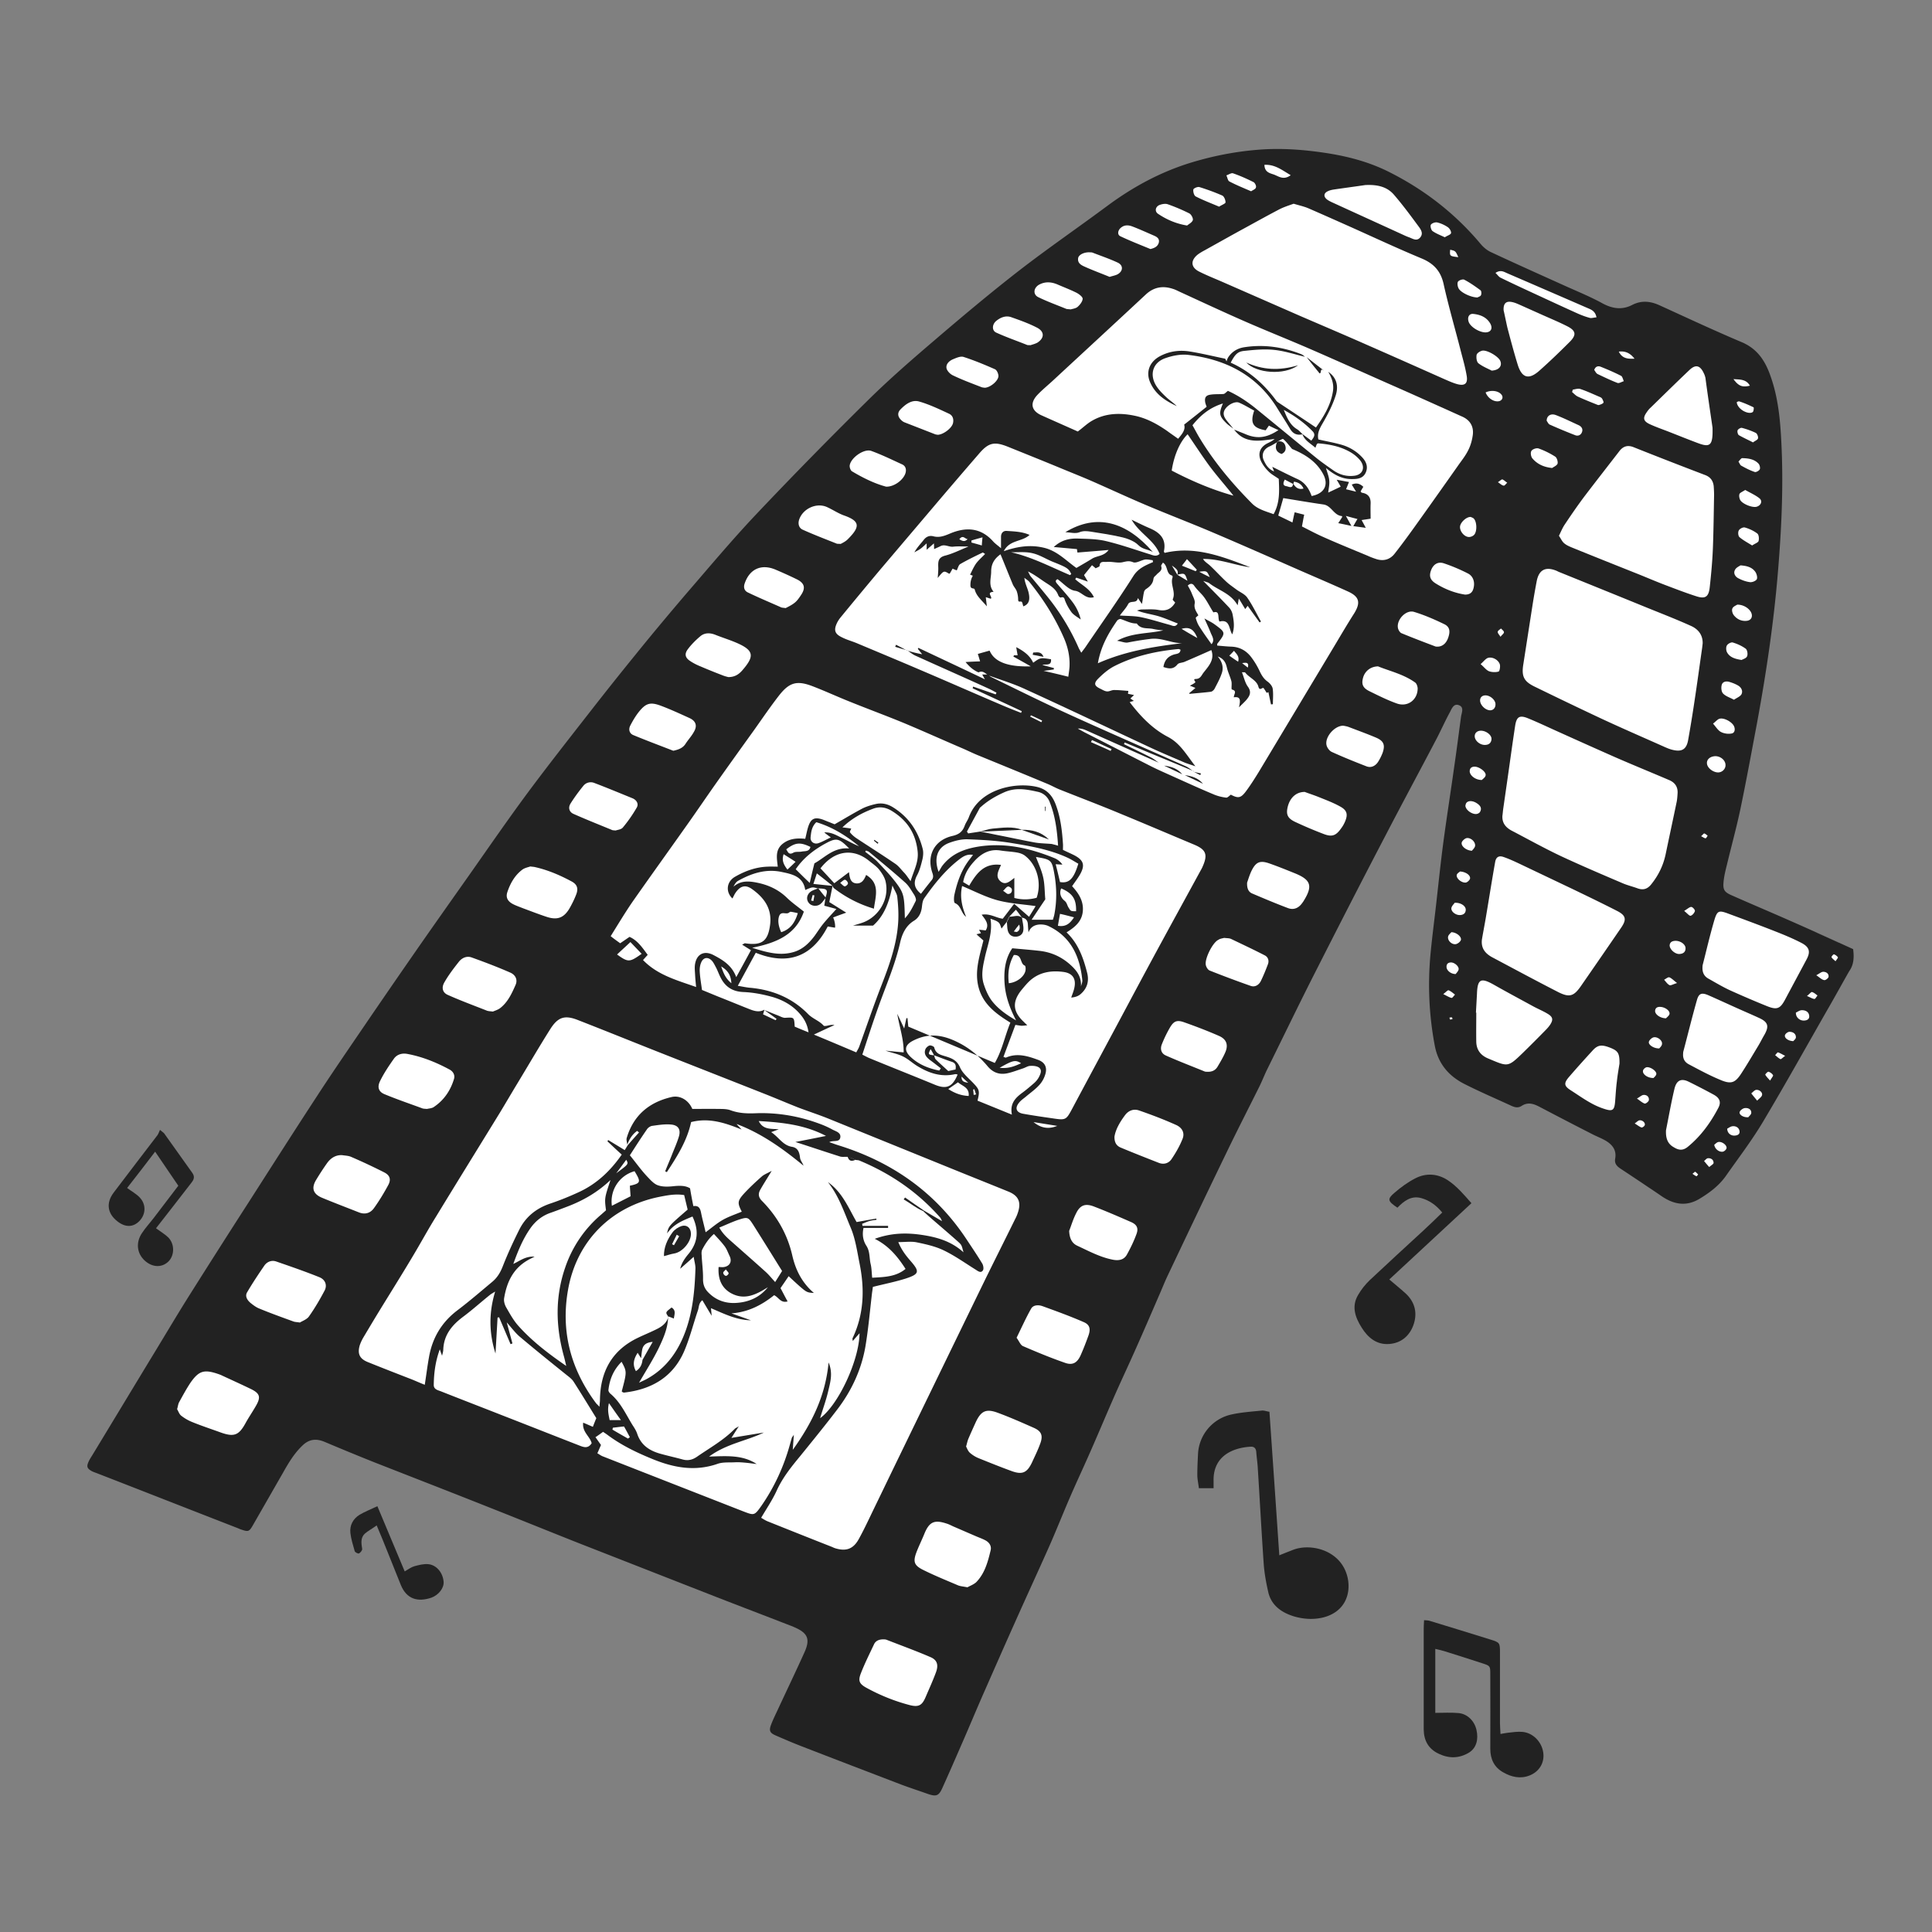
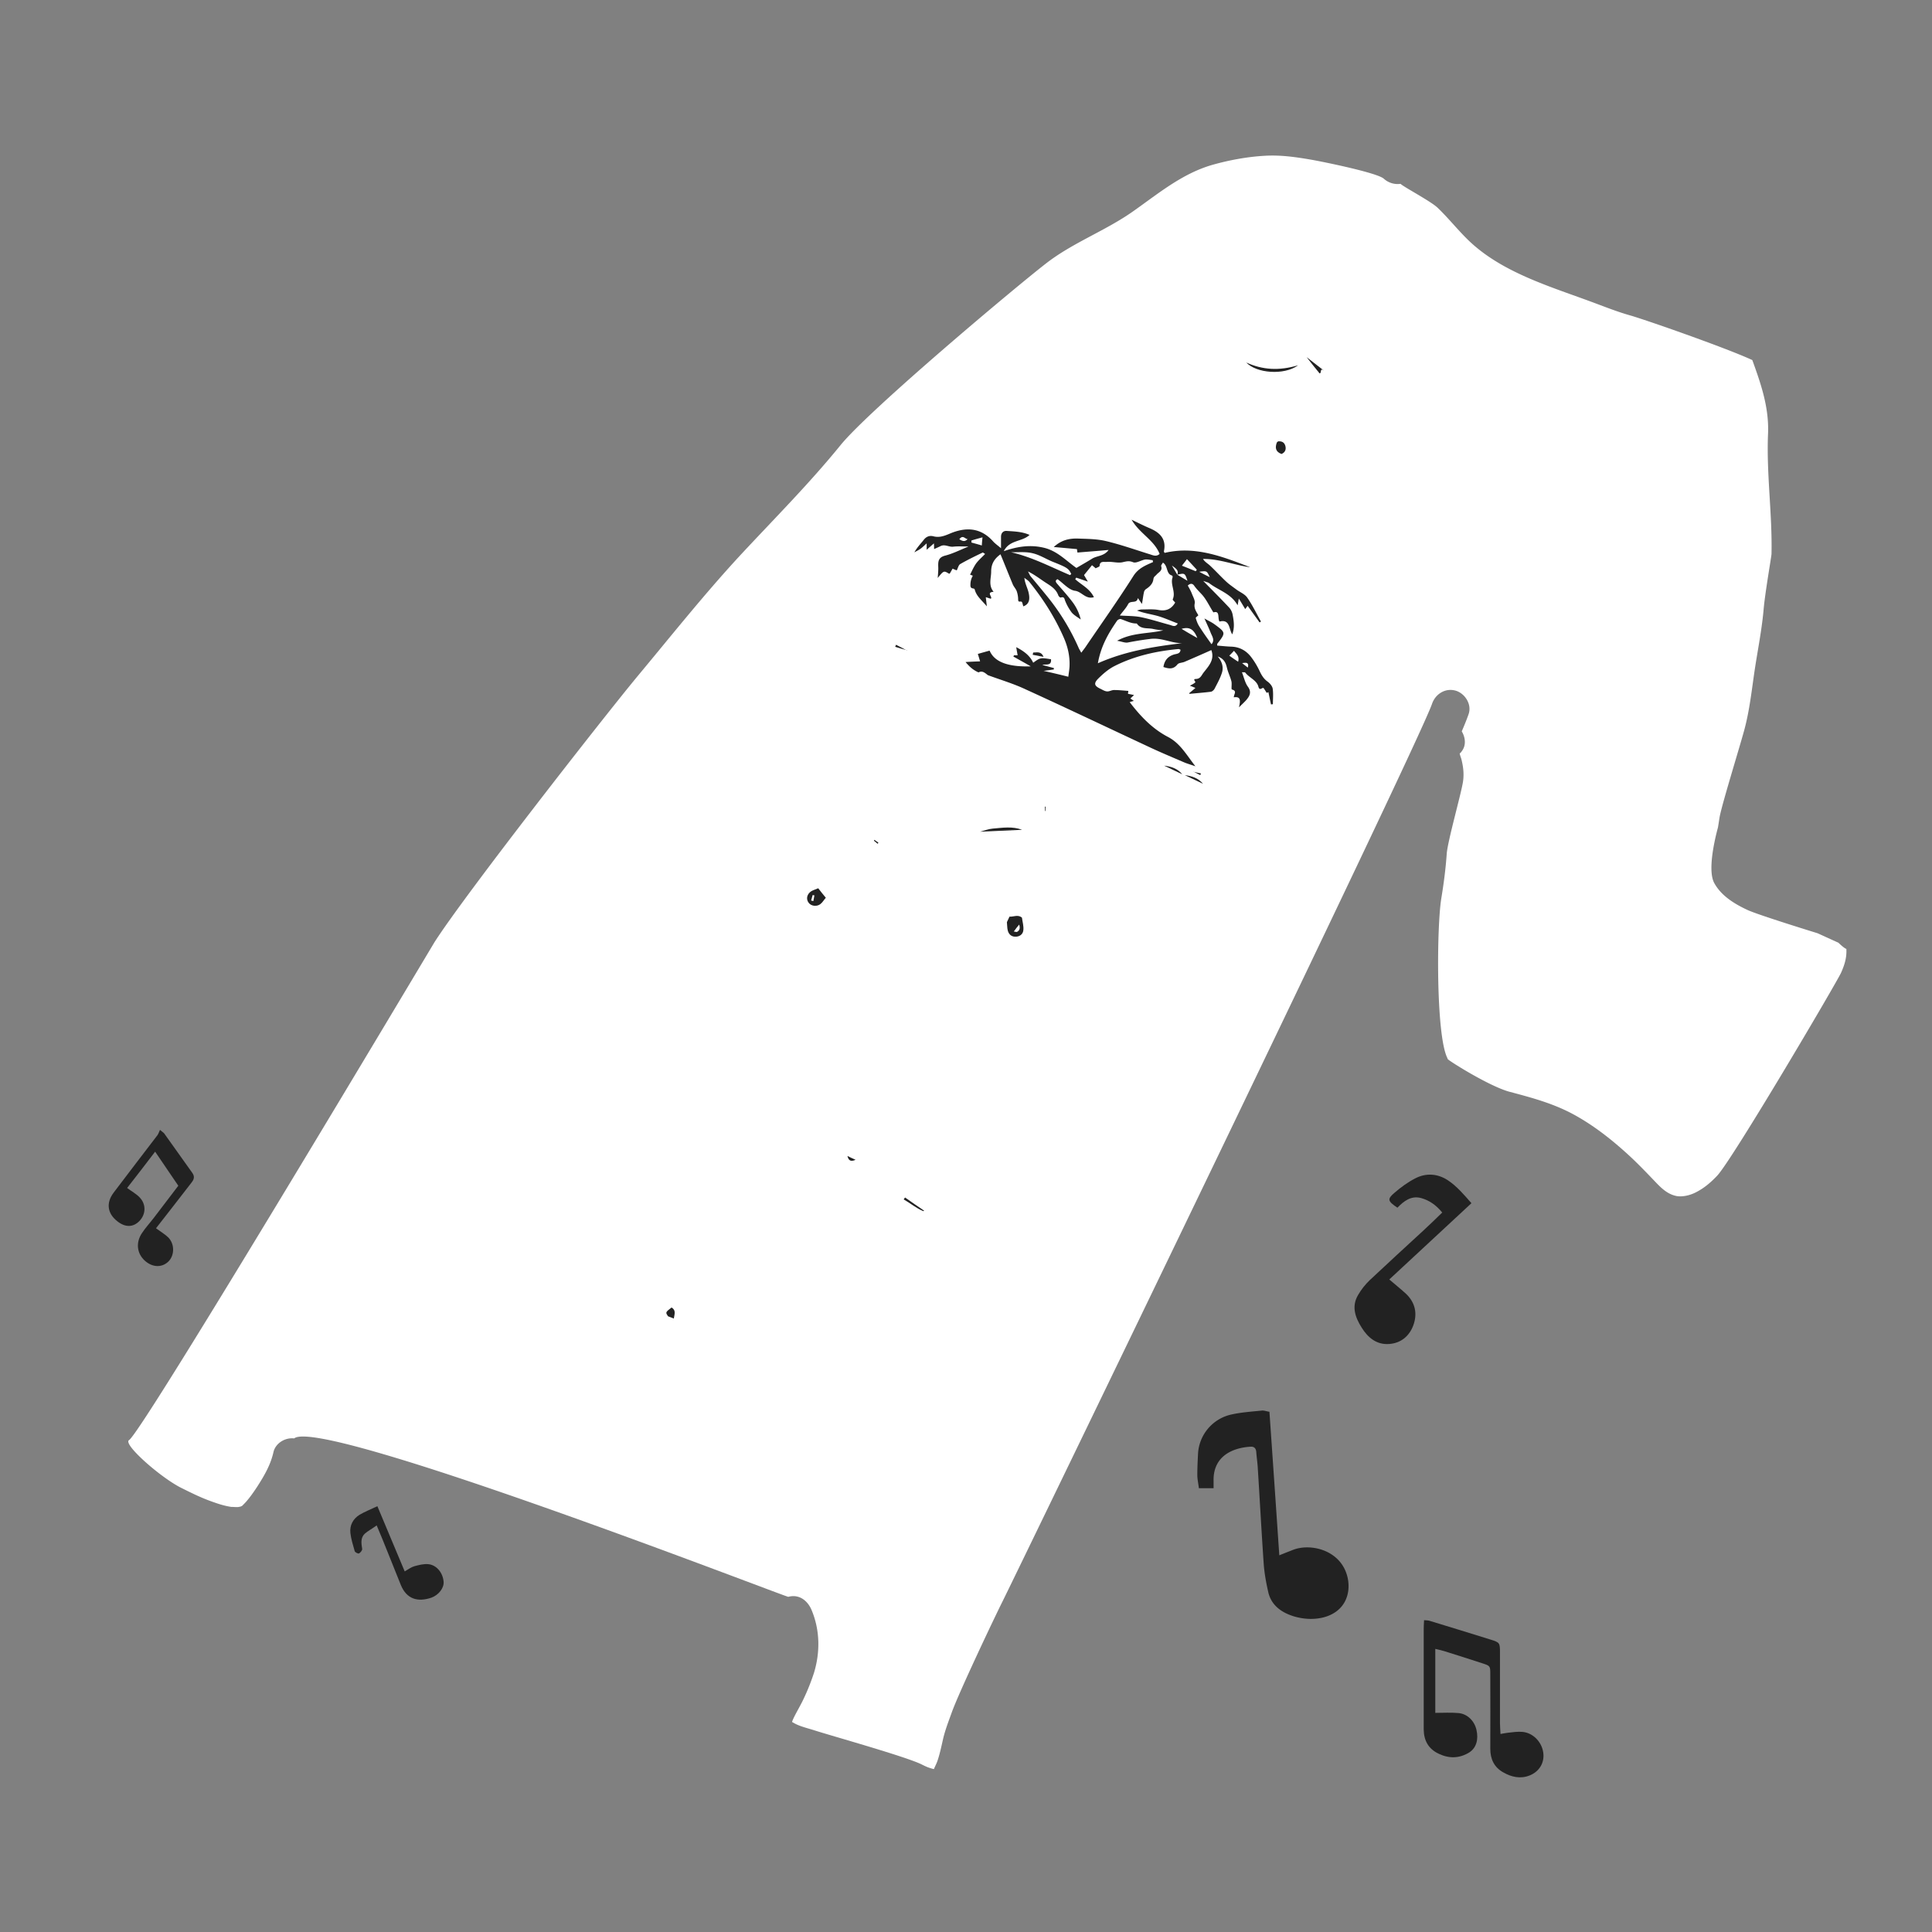
<svg xmlns="http://www.w3.org/2000/svg" xml:space="preserve" id="Calque_1" x="0" y="0" version="1.1" viewBox="0 0 1117.1 1117.1">
  <rect x="0" y="0" width="1117.1" height="1117.1" fill="#808080" stroke="none" />
  <style>
    .st1{fill:#222}
  </style>
  <path fill="#fff" d="M74.6 832.7c-3.6 2.2 17 20.6 29.4 27.2 6.8 3.4 12.8 6.4 19.6 8.7 3.3 1.2 6.7 2.2 10.1 2.7h.3c.8 0 1.7.1 2.5.1h1.1c.1 0 .5-.1 1.1-.2.1 0 .4-.1.7-.2l.6-.3.5-.5c.7-.7 1.4-1.4 2-2.1 2.3-2.7 4.2-5.4 6.3-8.6 4.3-6.7 7.7-12.7 9.3-19.8 1.2-5.3 6.8-8.6 12-8 15.6-12.8 284.5 91.9 285.7 91.6 6.3-1.7 11.2 2.2 13.5 7.7 4.8 11.5 5 24.2 1.4 36.1a125 125 0 0 1-6.1 15.3c-1.9 4.1-5.2 9.4-6.5 12.8 0 .1-.1.3-.1.5.4.2.8.4 1.1.6 3.3 1.9 7.7 2.9 11.8 4.2 10.3 3.3 51.9 14.9 61.8 19.6 1.8.9 3.4 1.7 5.1 2.2.9.3 1.6.5 2.2.6.9-2.2 1.6-3.2 2.4-5.8 1.2-3.8 2-7.7 2.9-11.6 1.2-5.2 3.2-10.3 5-15.3 4.1-11.5 24.4-54.3 29.5-64.5 5-9.9 239.9-494.6 248.2-518.7 1.9-5.6 7.5-9.3 13.5-7.7 5.5 1.5 9.6 7.9 7.7 13.5-1.2 3.5-2.6 6.8-4 10.1 2.1 3.4 2.6 7.9.2 11.2.4-.6-1.2 1.9-1.4 1.4.1 1.1.8 2.7 1 3.5 1.1 4.4 1.6 8.6.9 13.1-1.1 7.1-8.9 34.4-9.4 41.7-.6 8.6-1.7 17-3.1 25.5-2.7 16.1-3.2 78.8 3.4 92.3.1.3.2.5.3.8 1 1.2 24.2 15.8 35.8 18.9 13.2 3.5 25.9 6.9 37.9 13.6 11.7 6.5 22.3 15 32.1 24.1 4.7 4.4 9.2 9.1 13.7 13.8 3.8 4 7.5 7.8 13 8.8 3 .5 7.2-.3 10.6-2 4.9-2.4 8.9-5.8 12.6-9.7 8.8-9.2 69.1-111.7 71.7-117.4 2.1-4.7 3.3-8.8 3.1-13.4v-.4c-1.4-.5-4.2-3.2-4.6-3.6-4-1.8-8.1-3.7-12.1-5.5 0 0-34.5-10.6-40.6-13.5-7.5-3.5-15.2-8.2-19.2-15.7-4.3-8.3 1.7-29.9 2.2-31.8.1-.3.7-4.3.9-5.6.9-6.2 11.3-39.7 14.3-50.7 3.2-11.7 4.4-23.8 6.2-35.7 1.8-11.7 4.1-23.1 5.1-34.9.9-9.7 4.5-30.2 4.5-31.4.5-23.2-3-46.3-2-69.6.6-15.2-4.1-28.7-9.1-42.5-15.3-7.1-62.9-23.7-70.9-25.9-7-2-13.6-4.6-20.3-7.1-25.1-9.4-53.9-17.5-73.5-36.8-6-5.9-11.3-12.6-17.4-18.4-4.1-3.8-19.5-11.9-21.3-13.7-3.5.5-7.1-.6-9.7-3-4-3.4-33.8-9.5-41.6-10.9-9.3-1.6-18.1-2.9-27.6-2.3-10 .6-20.2 2.5-29.8 5.2-17.5 5-31.3 16.6-45.8 26.8-16.1 11.4-35.1 18.2-50.7 30.4-18.9 14.7-102 84.5-118.6 104.9-18.2 22.4-38.5 42.7-58.2 63.9-20.6 22.3-39.6 46.2-59 69.5-19.5 23.5-99.1 125.3-117.4 153.7-1.5 2.4-168.8 283.3-176.8 288.2z" />
-   <path d="M1071.5 548.8c.7 5.3.2 9.3-2.3 12.8-4 7-7.8 14-11.8 20.9-12.6 22-25 44.3-38 66.1-6.5 10.9-14.3 21.1-21.6 31.5-4 5.6-9.4 9.6-15.2 13.1-7.7 4.6-14.9 3.2-21.9-1.6-2.6-1.8-5.1-3.5-7.7-5.2-5.3-3.6-10.6-7.1-15.9-10.6-2.1-1.4-3.7-2.9-3.2-5.8 1-5.3-2-8.6-6.3-10.9-2.2-1.2-4.6-2.1-6.9-3.3-10.2-5.2-20.4-10.5-30.5-15.8-3.4-1.8-6.7-2.9-10.3-.6-2.1 1.4-4.1.9-6.2-.1-8.9-4.1-18-8-26.7-12.4-9.2-4.6-15.4-11.7-17.4-22.3-3.3-17.4-4.1-35-2.5-52.6.9-9.7 2.2-19.5 3.3-29.2 1.3-11.5 2.5-23.1 4-34.6 2-15.1 4.4-30.2 6.5-45.3 1.4-9.5 2.6-19.1 3.9-28.6.4-2.4 1.9-5.5-1.4-6.6-2.8-1-4 2-5 4-2.9 5.3-5.3 10.8-8.1 16.1-9.8 18.7-19.8 37.2-29.5 55.9-13.7 26.2-27.2 52.6-40.6 79-9.3 18.3-18.2 36.8-27.3 55.2-1.6 3.2-2.9 6.6-4.5 9.9-6.4 12.9-13 25.7-19.2 38.6-11.5 23.7-22.8 47.5-34.1 71.3-1.8 3.8-3.3 7.7-5 11.5-4.4 10.2-8.8 20.4-13.3 30.5-3.9 8.8-8 17.5-11.9 26.3-4.9 11.1-9.6 22.4-14.5 33.5-3.9 8.9-8 17.6-11.8 26.4-4.1 9.5-7.9 19.1-12.1 28.6-6.5 14.6-13.2 29.1-19.7 43.7-6.1 13.6-12.1 27.3-18.1 40.9-4.3 9.8-8.4 19.7-12.7 29.5-3.7 8.5-7.4 17-11.2 25.4-2 4.4-3.5 4.9-8.2 3.3-5.1-1.8-10.3-3.5-15.4-5.4-19.3-7.4-38.7-14.8-58-22.3-4.9-1.9-9.8-4-14.6-6.1-3.5-1.5-4.1-2.8-2.7-6.4 1.1-2.9 2.5-5.7 3.8-8.5 5.1-11 10.4-22 15.4-33.1 3.6-7.9 1.9-11.4-6.2-14.8-.8-.4-1.7-.7-2.5-1-13.9-5.4-27.8-10.7-41.7-16.1-26.6-10.4-53.1-20.8-79.7-31.2-16.7-6.6-33.4-13.4-50.1-20-22.6-9-45.3-17.8-68-26.7-9.8-3.9-19.5-7.9-29.2-12-4.8-2-8.9-1.7-12.9 2.2-4.8 4.6-8.1 10.2-11.3 15.9-5.7 9.9-11.4 19.9-17.1 29.8-2.3 4.1-2.8 4.2-6.9 2.8-.7-.2-1.3-.5-2-.8-27.3-10.6-54.5-21.3-81.8-31.9-.8-.3-1.7-.6-2.5-1-2.9-1.6-3.3-2.7-1.9-5.7.5-1.1 1.2-2.2 1.9-3.3 11.1-18.3 22.2-36.7 33.3-55 7.4-12.1 14.6-24.3 22.1-36.3 11.6-18.4 23.3-36.8 35.1-55.1 13-20.3 26-40.7 39.2-60.9 9.1-14 18.6-27.8 28-41.6 9.2-13.5 18.5-27 27.8-40.4 11.1-16 22.3-31.8 33.5-47.7 11.1-15.8 22-31.6 33.5-47.1 11.7-15.7 23.8-31.1 35.9-46.6 8.5-10.9 17.1-21.7 25.8-32.4 9.6-11.9 19.4-23.6 29.3-35.2 13.4-15.5 26.6-31.3 40.7-46.2 21.3-22.5 42.9-44.5 64.9-66.2 12.2-12 25.1-23.2 38.1-34.3 16-13.7 32.2-27.3 48.8-40.2 16.8-13 34.3-25 51.4-37.7 14.5-10.7 30-19.1 47.2-24.5 12.9-4 26-6.6 39.5-7.7 13.3-1.1 26.5-.1 39.6 1.9 12.3 1.9 24.2 5 35.4 10.5 21 10.4 39.1 24.4 54.1 42.4 1.5 1.7 3.4 3.3 5.5 4.3 14.1 6.6 28.4 13 42.6 19.4 7.3 3.3 14.7 6.3 21.7 10.1 5.9 3.3 11.6 4.2 17.6 1.1 5.3-2.7 10.4-2.2 15.7.2 15.8 7.2 31.6 14.6 47.7 21.4 8.9 3.8 13.4 10.7 16.4 19.2 5.1 14.1 6 28.8 6.6 43.5.9 23-.2 46.1-2.1 69.1-2.4 29.7-6.8 59.2-12.2 88.5-3.1 16.4-6.1 32.9-9.5 49.2-2.3 11-5.3 21.8-7.9 32.7-.8 3.2-1.6 6.4-1.9 9.6-.5 4.8.4 6.1 4.7 8 11.3 5 22.7 9.8 34 14.8 12.1 5.3 24.1 10.8 36.2 16.3zM747.8 279.9c-1.6-.9-3.3-1.7-4.9-2.6-1.2 2.1-1.1 3.5.8 3.8 1.4.2 3.7 1.8 4-1.5 1.3 2 2.8 3.7 6 2.9-1.1-2.5-3-3.6-5.5-4 0 0-.3.9-.4 1.4zM371.5 786.3c1.8-3.2 3.6-6.4 5.9-10.4-3.9.3-5.6 1.9-6.1 4.6-.3 1.6-.4 3.2-.6 4.8-.6-.8-1.1-1.7-2-3.1-2.3 3.6-3.1 6.8-1 10.6 2.5-1.6 3.5-3.8 3.8-6.5zm168.6-176.1c-.6-1.2-1.3-2.4-2-3.6-1.6 3.1-1.5 3.2 2 3.6.3.7.4 1.8.9 2.3 2.2 2.2 4.5 4.2 7.3 6.8.9-.2 2.6-.6 4.2-.9.4-2.4 0-3.8-2.3-4.5-3.4-1.1-6.7-2.5-10.1-3.7zm50.8-79.6c-1-1.3-1.9-2.7-3.5-4.6-1.6 1.7-2.8 2.9-3.9 4.1-.5 1-1 2.1-1.5 3.1-1 1.2-2 2.5-2.9 3.7-.5-1.2-.8-2.8-1.8-3.6-1.2-1-2.8-1.4-4.6-2.1 1.3 7.9-1.5 14.7-3.1 21.7-1.2 5.4-2.5 10.7-.8 16.1 1.1 3.4 2.6 6.9 4.7 9.7 3.7 4.8 8.7 8.2 14 11.3-3.4-6.6-6-13.4-6.6-20.8-.6-7.5.2-14.8 4.4-20.9 5.4.5 10.6.9 15.8 1.5 7.1.8 13.2 3.7 18.4 8.6 3.3 3.1 5.9 6.7 5.5 12 .3-1.2.9-2.5.8-3.7-1.4-13.6-6.5-25-19.5-31.2-1.6-.8-3.8-1.1-5.7-.9-2.6.3-4.8 1.5-5.9 4.5-.2-1.6-.3-3.3-.4-4.9-.2-2.1-1.3-3.3-3.4-3.6zm147.4-274.8c-1.3.7-2.6 1.6-4.2 2.3-3.4 1.5-4.9 4.6-3.4 8 1.2 2.6 2.6 5.1 6 6.5-.5-1.2-.8-2.1-1.1-2.7 4.9 2.4 9.8 4.9 14.8 7.2 4.3 2 6.5 5.6 8 9.7 7.3-1.4 10-6.4 6.7-12.6-4-7.6-11-11.7-18-14.6-1.9-2.2-3.3-4.2-5.1-5.7-.4-.4-2 .8-3.1 1.3l-.6.6zM442 583.8c-.2.7-.4 1.4-.8 2.7 2.4 1.1 4.8 2.3 7.3 3.4.2-.3.3-.5.5-.8-2.3-1.7-4.7-3.4-7.1-5.1 2.8 1.1 5.5 2.2 8.3 3.3 1.2.5 2.6 1.3 3.9 1.2 5.1-.3 5.1-.4 5.4 5.1 2.3 1 4.7 2 8 3.3-.7-4.9-2.7-8.1-5.2-10.9-4.4-5-10.2-8.1-16.6-9.8-5.2-1.4-10.6-2.4-16-2.6-6.2-.3-10.3-3-13-8.3-1-1.9-1.7-4-2.7-5.9-.7-1.3-1.3-2.6-2.2-3.7-2.3-2.6-5.1-2.3-6.4.9-.7 1.6-.9 3.6-.8 5.3.2 3.4.8 6.8 1.3 10.5 3.2 1.3 6.3 2.6 9.5 3.9 6.1 2.4 12.1 4.9 18.2 7.3 2.8 1.1 5.6 1.8 8.4.2zm35.3-64.8c1.6-4.7 1.2-5.2-4.5-5.3-3-.9-3-.9-7.2.9-1.2-8-7.8-9.2-14-10.5-9-1.8-17.2.9-25 5.3-1.1.7-1.8 1.9-2.5 3.3 4.1-3.6 8.7-3.3 13.3-2.4 6.7 1.3 12.7 4 17.7 8.9 2.8 2.7 6.1 5 9.7 7.9-4.7 13.6-16.1 18.1-29.9 20.9 8.4 2.7 16 4.8 23.9 2.5 5.3-1.5 9.1-5.2 12.3-9.5 1.7-2.4 3.3-4.9 5.1-7.1 2.3-2.8 4.7-5.3 7.4-8.3-2.1-.6-4.3-1.2-7-1.9.2-1 .4-2.8.7-4.7zm130.9-31c1 .3 2.1.5 3.6 1-.6-8.8-1.6-17.1-4.8-25.1a9.37 9.37 0 0 0-7.1-6.1c-6.3-1.4-12.4-2.6-19 .2-5.2 2.3-9.8 5-13.9 8.7-.1.1-.3.2-.4.3l-7.5 13.8c.2.4.5.7.7 1.1 2.3-.4 4.7-.7 7-1.1l10.3 2.1c7.2 1.4 14.4 3 21.6 4.3 3.1.5 6.3.5 9.5.8zm105.4-239.6 6 2.4c6.9 3.1 12.5 2.6 19.6-2.1-2-.9-3.7-1.7-5.5-2.6-.8 1.1-1.3 1.9-1.9 2.7-7.3-1.3-9.1-4.1-6.6-11.4-2.9-1.5-5.7-3.3-8.8-4.6-2.2-.9-6.2 1.1-7.9 3.6-1.7 2.4-.9 4.5.6 6.5 1.3 1.7 2.7 3.3 4.1 5-1.4-1.1-2.9-2-4.2-3.3-4.1-4.1-4.3-5.6-1.9-11.3-7.5 2.3-12.9 6.7-17.6 12.6 1.5 2.6 2.7 5 4.1 7.3 8.4 13.9 18.8 26.3 30.2 37.8 3.4 3.5 8 4.6 12.6 6.3 3.7-6.6 3.3-13.4 3-20.4-1.9-1.4-4.1-2.5-5.7-4.1-1.8-1.7-3.4-3.8-4.5-6-2.2-4.7-.6-8.5 4.1-10.7 1.2-.6 2.5-1.2 3.7-2.3-8.6 1.1-17.2 3-23.4-5.4zM481.4 512.2c-2.9-2.3-5.7-4.6-9.1-7.2-.6 1.9-1.2 3.7-2 6.1 4.1.4 7.6.8 11.1 1.1-.6 3-1.2 6-1.9 9.4 3.1 1.9 6.2 3.9 9.8 6.1-3.1 1.1-5.3 1.9-7.6 2.8.9 1.6 1.4 4.9 1.1 5.9l-4.2-.7c-8.9 17.3-22.8 22.8-41.6 15.2-3.5 6.4-6.7 12.3-10.4 19.1 2.9.5 4.8.9 6.7 1.1 13.1 1.1 24.7 5.8 34 15.3 2.7 2.7 6.4 3.8 8.9 6.6.3.4 1.3.2 2 .1 1.4-.3 2.7-.7 4.3-.4-3.6 1.6-7.2 3.3-11.9 5.5 8.9 3.7 16.5 6.9 24.5 10.3.6-1.2 1.3-2.2 1.7-3.3 4.3-11.9 8.4-24 13-35.8 4.7-12.1 9-24.2 9.6-37.3.2-4.5-.1-9.1-.6-13.6-.2-1.8-1.5-3.5-2.8-6.5-1.8 10-5.1 17.9-11.2 23.2h-11.6c2.6-.8 4.5-1.3 6.3-2 8.7-3.5 14.8-13.3 12.6-23.3-.5-2.5-2.1-4.9-3.7-7-1.5-1.9-3.7-3.4-5.7-5-9.3-7.7-20.2-6.3-28.3 4.2 2.6 2.7 5.2 5.6 8 8.6l8.5-6.4c.4 3.6 1 6.3 4.4 6.5 3.1.1 4.4-2.2 5.5-4.9 8.3 5 5.4 12.5 4.5 19.5a70.1 70.1 0 0 1-23.2-11.9c-.3-.2-.5-.8-.7-1.3zm-95.1 248.9c0 6.5-2.6 12.4-5.3 18.1-3.3 6.8-7.4 13.2-11.5 20.3 2-1 3.8-1.7 5.4-2.7 10.7-6.2 17.3-15.7 21.5-27.2 4.2-11.6 5.3-23.7 5.7-35.9.1-2.1-.6-4.2-1-7-3 2.7-5.4 4.8-7.8 6.9.8-3.4 2.8-6.2 4.9-8.7 5.5-6.7 5.9-13.7 2.2-21.5-5.5 2.3-10.9 4.3-14.7 9.8.9-4.3.9-4.3 11.9-13.8-.6-2.6-1.3-5.4-2-8.4-5-.8-9.6.1-14.2 1-28.1 5.6-48.1 25.7-53 54-4.2 24.1 1.7 45.8 16.2 65.3.4.5 1 1 2 2.1.1-1.7.3-2.9.3-4 .2-16.3 6.9-28.7 22-35.9 3.1-1.5 6.3-2.8 9.4-4.3 3.7-1.7 7.2-3.7 8.2-8.1h-.2zm366.9-510c-3.1.7-5.5-.1-7.3-3.2-2.3-3.9-4.8-7.7-7.2-11.6-11.8-19.3-29.8-28.5-51.6-31.1-4.3-.5-9.1.4-13.3 1.9-7.2 2.5-9.3 9.4-5.3 15.9 1.6 2.6 3.9 4.8 6.1 6.9 1.9 1.7 4 3.1 5.8 4.9-6.5-3-12.4-6.8-15.4-13.8-2.6-6-.3-11.9 5.8-15.1 5.3-2.8 11.1-3.6 16.9-2.7 7 1.1 13.8 2.8 20.7 4.2.3.5.5 1 .8 1.5.3-.9.6-1.8 1.1-2.5 2.2-3.2 5.3-5 9-5.6 11.4-1.8 22.4-.2 33.1 4 .8.3 1.5 1 2.2 1.5-6-1.4-11.9-3.4-18-4-5.7-.6-11.6 0-17.3.6-3.8.4-5.3 2.2-7.7 6.8 10.8 4.8 19.3 12.4 26.3 21.9.3.5.8.8 1.2 1.1 7.1 4.7 14.2 9.4 21.8 14.5 4.3-6.1 8.5-12.7 9.8-20.8.7-4.2-.6-7.9-2.7-11.4 5.2 3.5 6 8.7 4.2 14-1.8 5.5-4.5 10.7-7.4 15.7-1.8 3.1-3.3 5.9-2.5 9.4 4.4 1 8.9 1.8 13.2 3 4.6 1.3 8.7 3.7 12 7.2 2.4 2.5 3.7 5.5 2.2 8.9s-4.6 3.8-7.8 3.8c-5.5.1-10.1-2.1-15.2-6.4.9 3.2 1.8 5.3 1.9 7.4.2 2.3-.4 4.6-.6 6.8 2.2-1 4.5-2.1 7.2-3.4-.4-.8-1-1.8-2.3-4 2.9.5 4.8.9 7.1 1.3-.7 1.7-1.1 2.8-1.7 4.2 1.8.4 3.3.8 5.8 1.4l-2.5-4.1c2.7-1.2 4.7-.6 6.7 1.3-.6.9-1.1 1.8-1.6 2.7.3.2.5.7.8.7 3.7.6 5.2 2.8 5 6.5-.1 2.7 0 5.4 0 8.5-1.7.3-3.2.5-5.2.8.7 1.3 1.3 2.4 2.4 4.5-2.7-.4-4.6-.6-7.2-1 1-1.7 1.5-2.7 2.4-4.1-2-.5-3.8-1-6.7-1.8 1.2 2.2 1.9 3.4 3.2 5.8-3.1-.7-5-1.1-7.6-1.6 1.1-1.7 1.7-2.6 2.3-3.6-.1-.2-.1-.5-.2-.5-4.7-.4-6-6-10.6-6.7-7.7-1.1-15.3-2.4-23.3-3.7-.9 3.2-1.8 6.3-2.9 10.1 2.6 1.3 5.2 2.5 8.2 4 .5-2.3.8-3.9 1.3-5.9 1.9.5 3.5.9 5.5 1.4-.5 2.3-.8 4.2-1.3 6.8 3.8 1.9 8.2 4.3 12.8 6.3 8.3 3.7 16.7 7.1 25.1 10.6 1.5.7 3.1 1.3 4.6 1.8 4.4 1.6 8.4.6 11.2-3.1 4.8-6.1 9.4-12.5 13.9-18.8 7.5-10.5 15-21.1 22.4-31.6 2-2.9 4.4-5.8 6-9 1.5-2.8 2.4-6.1 2.8-9.2.6-4.8-1.6-8.5-6.1-10.5-4.3-1.9-8.6-3.9-12.9-5.8-9.8-4.4-19.6-8.8-29.4-13.1-15.6-6.9-31.1-13.9-46.8-20.7-12.5-5.4-25.1-10.4-37.6-15.9-12.3-5.4-24.5-11.1-36.7-16.7-1.3-.6-2.6-1.3-4-1.7-5.8-1.9-11-1-15.6 3.3-17.7 16.5-35.5 32.9-53.2 49.3-3.2 3-6.6 5.7-9.6 8.9-4.3 4.7-3.3 9 2.4 11.6 7.1 3.2 14.2 6.3 21.1 9.4 3.1-2.3 5.4-4.6 8.2-6.2 7.6-4.4 15.9-4.7 24.3-3 7.1 1.4 13.3 4.8 19.2 8.9 2 1.5 4.1 2.9 6.3 4.5 2.4-2.8 4.4-5.3 3.5-8.2 4.5-3.5 8.6-6.8 13-10.3-.3-.8-.6-1.6-.8-2.4-.5-2.8.2-4.2 3-4.6 2.5-.4 5.1-.2 7.6-.4.7-.1 1.3-.9 2.5-1.8 5.4 2.4 10.8 5.9 15.9 10 11.7 9.5 23.3 19.1 35 28.6 3.2 2.6 6.7 5 10.1 7.4 3.6 2.5 7.6 3.6 11.9 3.1 4.9-.5 6.7-4.6 3.8-8.6-1.3-1.7-3-3.2-4.8-4.4-5.8-3.7-12.3-5.1-19.1-5.7-1.3-.1-1.3 0-2.2 2.5-2.8-2.5-6.3-4.2-7.6-8 1.7 1.3 3.5 2.6 5.2 3.9 1.4-1.8 2.7-3.4.8-5.4-4.9-5.1-10.5-9-16.7-12.4 1.8 4.3 3.4 8.6 7.7 11.2 1.2.7 2.1 1.9 3.2 2.9zM490 668.9c-1.4-.1-3 .2-4.3-.2-8.2-2.6-16.5-5.4-25.8-8.4 6.3-1.2 11.8-2.3 17.7-3.5-12.4-6.5-25.3-7.8-38.9-8.6 2.6 5.2 7.1 4.3 11.6 4.8-1.5.5-2.4.9-4.4 1.6 4.5 3 6.7 7.6 12 8.5 3.2.5 4.3 2.7 4.7 6.4.2 1.5 1.4 2.8 2 4.5-11.8-9.7-24.1-18.6-38.7-24.1.9 1.1 1.9 2.1 2.9 3.2-9.4-3.8-18.8-7-29.2-4.3-2.3 10.8-8.1 19.9-14 28.9-.3-.1-.7-.3-1-.4 1.2-3.1 2.6-6.2 3.8-9.3 1.4-3.6 3-7.1 4.1-10.7 1.3-4.2-.3-6.8-4.7-7.1-3.6-.3-7.2.3-10.8.8-1.1.2-2.4 1.1-3 2.1-3.4 4.9-6.6 9.9-9.8 14.9 3.6 4.4 6.8 9 10.7 13 1.5 1.6 3.4 3.6 5.4 4.3 2.7 1 5.9.9 8.8.6 3.7-.4 7.2-.5 9.9 1.2.6 3.7 1.2 6.8 1.9 10.3 3.2-.5 4 1.4 4.5 4 .7 3.5 1.7 7.1 2.6 11.1 3.4-2.5 6.5-5.2 10-7.2 3.4-1.9 7.3-3.2 10.9-4.7-2.6-5.1-2.6-6.2 1.6-10.8 3.1-3.3 6.4-6.4 9.8-9.4 1.4-1.3 3.2-1.9 5.9-3.4-2.7 4.5-4.8 7.7-6.7 11.1-1.2 2.2-1 4.2 1.1 6.3 8.7 8.8 14.7 19.3 17.5 31.5 1.9 8.3 5.5 15.7 12.5 21.7-3.7-.2-4.2-.4-7.7-3.4-2.2-1.9-4.3-3.9-6.9-6.3-1.6 2.4-3.2 4.7-4.7 6.9 1.4 2.6 2.6 5 4.1 7.7-4.1 1.1-5.1-2.4-7.8-3.6-7 5.6-14.9 9.8-24.7 10.5 3.8 1.3 7.5 2.7 11.3 4-8.2-.1-15.4-3.7-23.1-7 .1 1.3.2 2.2.4 4.4-2.2-3.6-3.7-6.2-5.4-9-2.2 1.7-1.9 4.1-2.6 6-2.7 7.9-4.7 16.1-8 23.7-6.5 14.8-18.8 21.9-34.6 23.7-.3.1-.7-.2-1-.3-.2-.1-.3-.3-.4-.4 3-11.4 3-11.4-.1-17.1-4.7 4.7-6.9 10.1-7.6 16.3-.1.7.6 1.7 1.2 2.2 5.9 5 8.9 11.9 12.8 18.2 1 1.5 2 3.1 2.6 4.8 2.3 7.1 7.7 10.2 14.3 11.9 4 1.1 8.1 2 12.1 3.1 3 .8 5.6.2 8.2-1.6 7.5-5.2 15.5-9.6 21.9-16.2.4-.4.9-.5 2.3-1.4-1.7 2.6-2.8 4.4-4.3 6.7 6.6-1.1 12.7-2.1 18.8-3.1-10.1 4.9-21.5 6.4-31.7 13.9 10.2-.3 19.3-1.1 27.5 4.3-2-.2-3.9-.5-5.9-.7-2.1-.2-4.3-.4-6.5-.3-3.4.2-7.1-.2-10.2.9-12.9 4.5-25.1 2.3-37.2-2.6-9.4-3.8-18.6-8.2-26.8-14.4-.7-.5-1.5-1-2.2-1.5-1.5 1.1-2.9 2.1-4.4 3.1 1.1 1.5 2.1 3 3.2 4.5-.7 1.6-1.3 3-2.1 4.8 1.1.6 2.1 1.4 3.2 1.8 27 10.6 54.1 21.2 81.2 31.8 6.3 2.4 6.4 2.5 10.5-3.3 7.4-10.7 12.8-22.4 16.3-34.9l1.2-4.2c.1-.4.4-.6 1.2-1.9-.2 3.2-.4 5.3-.6 8.7 11.2-15.6 18.9-31.3 20.7-50.5 2.6 6.1 1 11.4-.2 16.5-1.2 5.2-3.1 10.3-4.7 15.7 10.5-7.6 22.6-33.4 22.8-49.1-1.5 1.7-2.6 2.9-3.9 4.5-.1-.8-.3-1.4-.1-1.7 6.6-13.9 7-28.4 4-43.2-1.4-7-2.4-14.2-5.1-20.6-3.8-9-6.9-18.5-13.2-26.4 8.4 5.9 12 15.1 16.6 23.1 4-.7 7.7-1.4 11.4-2 0 .2.1.5.1.7-1.3.2-2.7.3-4 .7-1.5.4-2.9 1.1-4.3 1.6.1.4.1.8.2 1.2h14.8v1.2h-14.2c-.9 4-.2 7.5 1.7 10.4 2.1 3.3 1.6 7 2.4 10.4.6 2.4.6 5 .9 8 7.1-.4 13.7-.5 19.3-5.1-4.5-7-9.6-13.3-17.8-17.4 9.4-3.4 18.1-3.6 27-2.3 8.7 1.3 17 3.5 24.3 10.1-1.1-4.1-1-4.2-3.1-6.1-5.6-5-11.3-9.8-16.9-14.7l-3.2-2.9c.2-.1.3-.3.4-.4 3.2 1.9 6.5 3.8 10.4 6.1-.5-1.1-.7-1.6-1-2-13-14.8-28.8-25.6-46.9-33.1-.6-.2-1.4-.2-2.1-.3-1.6-.8-3.1-1.5-4.7-1.8zm34.4-292.8c2.5.8 5.1 1.5 8.8 2.2-1.1-1.4-1.8-2.3-2.5-3.1l.3-.6c12.5 5.9 25.1 11.8 38.5 18.2-.9-1.5-1.2-2.2-1.6-2.8h3.7c.4.5.8 1.1 1.4 1.4 15 7.3 29.9 14.7 45 21.6 22.4 10.2 45 20 67.5 30 1.6.7 3.1 2 4.6 3l.1-.1c-8.6-3.6-17.1-7.1-25.6-10.6-4.8-2-9.5-4-14.3-6-.1.3-.3.7-.4 1 5.1 2.5 10.2 4.9 15.3 7.5 1.7.8 3.2 2.1 4.8 3.2l-41.7-18.6c-1.6-.7-3.2-1.3-5.1-1.1 1.5.8 3 1.7 4.6 2.5 12.4 6.3 24.8 12.7 37.2 19 4.5 2.3 9.2 4.3 13.8 6.4 7.6 3.4 15.2 6.9 22.9 10.1 2.3 1 4.8 1.6 7.3 1.9.8.1 1.8-1.1 2.7-1.7 4.2 2.2 5.7 2 8.6-1.8 2.7-3.6 5.1-7.4 7.5-11.3 7.7-12.8 15.3-25.5 23-38.3 7-11.7 14-23.3 21-35 3.7-6.2 7.4-12.5 11.3-18.6 3.7-6.1 2.9-9.5-3.7-12.5-9.7-4.4-19.6-8.6-29.4-12.9-16.4-7.2-32.9-14.5-49.4-21.5-12.7-5.4-25.6-10.3-38.3-15.7-10.6-4.5-20.9-9.3-31.4-13.9-6-2.6-12.1-5-18.1-7.5-9.9-4.1-19.9-8.1-29.8-12.1-7.9-3.2-11.3-2.6-16.8 3.8-9 10.4-18 20.9-26.9 31.4L509 329.3c-7.8 9.3-15.6 18.7-23.3 28.1-.6.8-1.2 1.7-1.7 2.7-2 4.2-1.4 6.4 2.8 8.4 2.9 1.5 6.1 2.3 9.1 3.6 11.9 5 23.7 9.9 35.6 15 16.2 6.9 32.3 14 48.5 20.9 3.5 1.5 6.9 2.8 10.4 4.2.1-.3.3-.7.4-1-9.4-4.4-18.9-8.8-28.4-13.2.1-.4.2-.7.3-1 4.3 1.5 8.7 3 13 4.5.2-.3.3-.7.5-1-1.6-.8-3.1-1.7-4.7-2.4-14-6.4-28.1-12.6-42.2-19-1.8-.8-3.2-2.1-4.8-3.1l-.1.1zM362.7 661.9c-.1-1.3-.7-2.8-.3-4 3.9-13 12.9-20.6 26-23.6 4.9-1.1 9.8 1.9 11.9 6.9 5 0 10.1-.1 15.2 0 2.4 0 4.9 0 7 .8 4.7 1.7 9.3 1.9 14.3 1.7 12.6-.5 25 1.6 36.9 6 2.5.9 5 2 7.4 3.3 1.9 1.1 5.1 1.7 4.8 4.5-.4 3.3-4 1.6-6.4 2.9 2 .7 3.6 1.3 5.2 1.8 31 9.6 56.1 27.1 74.1 54.3 3.1 4.7 6.3 9.4 9.2 14.2.6 1.1.9 3.1.3 3.9-1.2 1.7-2.8.4-4.2-.5-6.1-3.8-12.1-8.1-18.6-11.2-4.8-2.3-10.3-3.5-15.6-4.6-3.1-.6-6.4-.1-10.5-.1 1.9 4.6 4.4 7.8 7.1 10.9 5.4 6.2 5.1 7.6-2.9 10.2-6 1.9-12.2 3.1-18.9 4.8-.1.9-.3 2.2-.5 3.6-1.2 10.3-2.1 20.6-3.8 30.8-2.3 13.3-7.9 25.4-16 36.1-7 9.2-14.4 18.3-21.7 27.3-5.2 6.3-10.3 12.6-13.7 20.2-2.4 5.2-5.7 10.1-8.9 15.5 1.2.7 2.4 1.5 3.6 2 12.5 5 25 10 37.5 14.9.6.3 1.3.6 2 .8 6.1 1.8 10.2.3 13.3-5.3 3-5.4 5.6-11 8.3-16.6 5.1-10.5 10.1-20.9 15.2-31.4 16.6-34.2 33.2-68.4 49.8-102.5 5.7-11.6 11.5-23.1 17.2-34.7.6-1.1 1.1-2.3 1.5-3.5 2.1-6.1.5-9.9-5.4-12.3-11.3-4.6-22.6-9.1-33.9-13.7L479 646.8c-5.7-2.3-11.6-4.2-17.4-6.4-6.6-2.6-13.1-5.4-19.7-8-21-8.3-41.9-16.5-62.9-24.8-14.9-5.9-29.7-11.9-44.6-17.7-7.7-3.1-11.7-2-16.2 5.1-6.7 10.6-13 21.5-19.5 32.2-3.2 5.3-6.3 10.6-9.5 15.9-12.4 20.2-24.8 40.2-37.1 60.4-4.8 7.7-9.1 15.7-13.8 23.5-6.5 10.9-13.3 21.7-19.9 32.5-2.8 4.6-5.6 9.3-8.4 14-.8 1.4-1.5 2.9-2 4.4-1.4 4.8-.1 7.7 4.5 9.6 8.4 3.4 16.9 6.7 25.4 10 2.5 1 4.9 2.1 7.7 3.2.9-5.7 1.5-10.7 2.4-15.7 1.9-11.2 7.2-20.3 16.4-27.3 7-5.3 13.6-11 20.3-16.6 3-2.5 4.8-5.7 6.2-9.4 2.8-7.1 6-14 9.4-20.8 3.8-7.5 9.9-12.3 17.9-15 5.7-1.9 11.3-4.2 16.7-6.7 10.1-4.7 18-12.1 24.6-21.6-2.9-2.6-5.6-5.2-8.3-7.7.2-.2.3-.5.5-.7 3.1 1.9 6.1 3.7 9.5 5.8.6-.9 1.2-1.9 1.8-2.9 2.1-2.4 4.3-4.9 6.5-7.3-.4-.3-.7-.6-1.1-.9-2.8 2-4.5 4.7-5.7 8zm251.9-170.5c2.6 1.3 4.8 2.2 6.9 3.3 5.1 2.8 5.9 5.6 3.1 10.7-1.3 2.3-3 4.5-4.7 7 3.7 4 6.7 8.5 6.2 14.4s-4.4 9.2-9.4 12.3c6.7 6.4 9.6 14.5 11.8 23 1.4 5.1.2 9.4-3.8 12.8-1.3 1.1-3 1.7-5.3 1.9.5-1.6 1.2-3.2 1.6-4.8 1.5-5.6-.4-9.2-6-10-7.4-1-14.5.1-20.2 5.7-1.5 1.5-2.9 3.2-4.3 4.9-5.3 6.7-4.9 12.3 1.4 18.2.5.5 1 1 2.1 2-1.6.2-2.5.3-3.4.3-1.1-.1-2.1-.3-3.5-.5-2.3 6.2-4.6 12.3-6.9 18.5.6.2 1.2.5 1.5.4 6.4-2.8 12.5-.9 18.5 1.3 4.1 1.5 5.5 4.5 4.1 8.7-.7 2.2-1.9 4.3-3.5 6-2.2 2.4-4.9 4.3-7.4 6.4-1.4 1.2-3 2.2-4.1 3.6-2.7 3.2-1.7 5.8 2.4 6.5 5.6 1 11.1 1.8 16.7 2.6 8 1.2 8 1.1 11.8-6 10.6-19.9 21.3-39.7 31.9-59.6 7.2-13.5 14.4-26.9 21.7-40.3 6.7-12.3 13.4-24.5 20.1-36.8.5-.9 1.1-1.9 1.5-2.9 3.1-7 1.9-9.8-5.1-12.7-14.1-5.9-28.1-11.9-42.2-17.7-11.7-4.9-23.6-9.4-35.4-14.1-2.5-1-4.9-2.4-7.4-3.4-13.4-5.6-26.9-11.1-40.3-16.6-2.9-1.2-5.7-2.6-8.5-3.8-11.2-4.8-22.3-9.8-33.5-14.5-10.4-4.3-21-8.2-31.4-12.4-7.3-2.9-14.4-6.2-21.7-9-9.1-3.5-13.5-2.3-19.5 5.4-4.9 6.3-9.4 12.9-14 19.4-6.9 9.6-13.8 19.2-20.6 28.8-6.4 9-12.6 18.2-19 27.2-10.4 14.7-20.9 29.3-31.2 44-4.3 6.3-8.2 12.8-12.5 19.7 2 1.6 3.7 2.8 5.5 4.1l5.4-3.7c4.7 2.1 7.4 6.2 10.5 10.4l-2.7 3c8.4 8.7 19.4 11.6 30.7 15.6-.3-3-.5-5.2-.6-7.3-.1-1.8-.3-3.6-.1-5.4.8-6.3 5.3-8.7 10.9-5.7 5.3 2.8 10.5 5.9 13 12.7 2.9-5.3 5.5-10 8.5-15.6-1.5-.9-3.2-2-5.1-3.2 1.1-.5 1.4-.8 1.6-.8 9.9 1.5 13.4-1.2 14.6-10.9 1.1-9.2-3.5-15.4-10.3-20.3-3.9-2.9-7-2-9.7 2-.7 1-1.2 2.2-1.8 3.3-4-3.7-3.5-9.6 1.4-12.5 5.9-3.4 12.2-5.7 19.1-5.9 1.8-.1 3.6 0 5.7 0-.5-4.8-1.6-9.5 2.7-13.1 3.8-3.1 8.2-3.5 13.2-3 .6-2.4 1-4.7 1.7-6.9 1.5-4.7 3.6-5.8 8.2-4.3 1.4.5 2.7 1.1 4.1 1.6 1.2.5 2.4 1 3 1.2 5.6-3.2 10.7-6.3 16-9.1 2.4-1.2 5.1-2 7.7-2.6 3.5-.8 6.8-.1 9.9 1.8 9.1 5.6 14.7 13.8 17.3 24.1.5 1.9.3 4-.1 5.9-.8 3.2-1.6 6.5-3.1 9.3-2.3 4.3-1.8 7.5 2.2 10.8 2-2.6 4.1-5.3 6.2-7.9 1.2-1.5.9-2.8.3-4.5-3.3-10.1 1.5-18.8 11.9-21.1 3.8-.9 5.7-2.6 6.9-5.9.6-1.7 1.8-3.2 2.4-4.9 5.9-16.1 26.5-20.5 39.4-17.5 5.9 1.4 9 5.2 10.9 10.4 2.7 7.2 3.6 14.8 4.1 22.4.1 1.1 0 2.2 0 3.6zm125-370.3c-6.5 3.4-12.8 6.9-19.2 10.4-7.9 4.3-15.9 8.8-23.8 13.2-1.5.8-2.9 1.6-4.2 2.6-4.2 3.5-3.8 7.4 1.1 9.8 4 2 8.2 3.7 12.4 5.5l45.9 20.1c13.2 5.7 26.4 11.3 39.5 17.1 14.6 6.4 29.2 12.9 43.8 19.4 2.3 1 4.7 2.1 7.1 2.8 4.8 1.4 6.7-.2 5.8-5-.8-4.7-2.1-9.2-3.3-13.8-3.3-13-7.1-25.9-10-39-1.7-7.6-5.8-11.9-12.8-14.8-13.7-5.7-27.2-12-40.8-18.1-8.3-3.7-16.6-7.4-24.9-11-2.5-1-5.2-1.6-8.2-2.5-2.8 1-5.7 1.9-8.4 3.3zm237.9 240.7c-8.2-3.7-16.7-7-25.1-10.4-16.9-6.9-33.7-13.7-50.5-20.5-.9-.3-1.6-.8-2.5-1.1-5.9-2.2-9.5-.2-10.8 5.9a424 424 0 0 0-2.7 15.6l-5.1 32.8c-1.1 6.8.2 9.8 6.3 12.8 12.9 6.3 25.8 12.5 38.8 18.6 11.8 5.5 23.8 10.7 35.7 16 2 .9 4 1.8 6.1 2.2 5 1.1 7.5-.7 8.4-5.8 1.3-7.3 2.5-14.6 3.6-22 1.6-10.5 3-20.9 4.5-31.3l.3-2.6c.1-5.1-2.8-8.4-7-10.2zm-108.8 110c-.2 4.1 1.9 6.5 5 8.3 9.6 5 18.9 10.2 28.6 14.8 12 5.6 24.2 10.8 36.4 16 2.7 1.1 5.6 1.8 8.3 2.8 3.2 1.1 5.6.3 7.7-2.3 4.2-5.2 7-10.9 8.4-17.5 2.1-10.1 4.3-20.3 6.4-30.4.3-1.6.4-3.3.5-4.9.2-3.7-1.6-6.2-5-7.6-10.5-4.5-21.1-8.8-31.6-13.4-10.4-4.6-20.9-9.3-31.3-14-6.3-2.8-12.5-5.8-18.9-8.4-4.6-1.8-6.3-.7-7.1 4.3-1.6 10.4-3 20.9-4.5 31.3l-2.4 16.7c-.2 1.4-.3 2.9-.5 4.3zm-310.1 58.3c-3-2.2-2.8-6.4-6.4-7.9-.8-.3-.7-3.4-.3-5.1 1.6-7.2 4-14 8.5-19.9.7-.9 1.3-1.7 2.2-2.9-3.4-.6-5.7.9-7.8 2.5-8.2 6.3-14.5 14.2-20.4 22.6-.9 1.3-1.1 3-1.3 4.6-.3 3.4-1.6 6.5-4.5 8.3-5 3-7.1 8-8.2 13-2.9 12.7-8.1 24.5-12.4 36.6-3.3 9.2-6.3 18.5-9.4 27.9 1.6.8 2.7 1.4 3.8 1.9 12.6 5.2 25.3 10.2 37.9 15.4 6.9 2.9 10.4 1.5 13.4-5.8-.5-.1-1-.3-1.5-.2-8 1.8-15.1-.6-21.8-4.7-2.8-1.7-5.2-4-8-5.4-2.9-1.5-6.1-2.1-10.4-3.5 4.1.4 7 .7 10.5 1 .1-7.7-2.5-14.9-3.7-22.3 1.2 2.5 2.4 5 4 8.5.6-2.7.9-4.3 1.3-6h.6c.2 1.7.3 3.3.5 4.9.2.1 49.3 20.7 50 21 4.2-7.1 5.7-15.3 9-23.3-8.1-5-15.6-10.4-18.3-20.1-2.6-9.5.5-18.3 2.7-27.4-1.2-1.1-2.5-2.2-4-3.6.9-.2 1.6-.4 2.6-.6-.3-.6-.6-1.1-1.1-2 1.4.1 2.5.2 3.8.4 2.2-3.4.1-6-2.3-9.1 4.8-.9 8.4 1.9 12.2 2.3 2.2-2.8 4.2-5.5 6.6-8.6 3 2.6 5.5 4.8 8.6 7.5 1.3-2.1 2.6-4.1 3.8-6.2-7.8-1.1-15.2-1.5-22.2-3.4-6.9-1.9-13.4-5.3-20.3-8.2-1.4 6.2-.1 12 2.3 17.8zm342.8-220.3c1.1 1.6 1.8 3.3 3 4.3 1.4 1.2 3.1 1.9 4.8 2.6 12.8 5.2 25.6 10.3 38.4 15.4 5.2 2.1 10.3 4.3 15.6 6.3 5.8 2.2 11.5 4.4 17.4 6.3 5.4 1.8 7.4.5 8-5.3.8-7.3 1.5-14.8 1.8-22.2.4-10.3.5-20.7.7-31 0-1.6-.1-3.3-.2-4.9-.3-3.2-1.8-5.4-4.9-6.6-13.9-5.3-27.8-10.7-41.6-16.2-3.4-1.3-6-.4-8.1 2.4-6.8 8.8-13.6 17.5-20.3 26.3-3.9 5.2-7.6 10.6-11.2 16-1.3 1.9-2.2 4.1-3.4 6.6zm-38.8 243.6c12.8 6.8 25.6 13.7 38.5 20.3 6.4 3.2 8.9 2.3 12.9-3.4 7.9-11.4 15.7-22.7 23.5-34.1 3.1-4.6 2.6-6.9-2.5-9.5-8.4-4.3-16.9-8.4-25.4-12.5l-31.5-15c-2.8-1.3-5.6-2.6-8.5-3.6-2.9-1.1-4.6-.1-5.1 2.9-1.9 10.7-3.6 21.5-5.4 32.2-.7 4.1-1.5 8.2-2.2 12.3-.7 5 1.6 8.1 5.7 10.4zm-607 230.5c-.5-1.4-.8-2.2-1.3-3.7-2.6 7.1-3.4 13.8-3.5 20.6 0 2.6 2.4 3 4.2 3.7 11.6 4.6 23.3 9.1 35 13.7 14.9 5.8 29.8 11.7 44.7 17.5 2.6 1 5.2 2.2 7.4-1.2-.9-3.9-5.6-6.5-4.9-11.9 2.2.9 3.9 1.7 5.6 2.4.7-1.8 1.4-3.6 2-5-4.4-7.1-8.7-14.2-13.2-21.2-1-1.5-2.5-2.6-3.9-3.7-9.2-7.4-18.4-14.8-27.4-22.4-2.4-2.1-4.4-4.8-7.3-8.1l3.3 12.2c-.4.1-.7.3-1.1.4-2.2-5.2-4.4-10.3-6.6-15.5-.3 0-.6.1-.9.1l-1.2 20.8c-3.7-11.6-4-23.2-.2-35.8-1.6 1-2.4 1.4-3.1 2-5.1 4.1-10 8.5-15.2 12.4-6.6 4.9-11.4 10.6-11.7 19.2 0 .9-.3 1.8-.7 3.5zm41.2-53.1c3.8-1.7 6.9-4.5 12.3-4.2-1.9 1-3 1.5-4 2.1-8.5 4.9-12.1 12.8-13.6 21.9-.3 1.7.3 3.7 1.1 5.2 2.2 3.8 4.3 7.7 7.2 10.9 7.8 8.7 17 15.8 27.6 23.1-.6-2.5-.9-4-1.3-5.4-4.8-17.3-5.2-34.4.7-51.5a69.2 69.2 0 0 1 20.9-30.7l2.7-2.4c-.9-7-.9-7 2.6-17.5-7.5 7.1-15.6 11.7-24.3 15.1-3.4 1.3-6.8 2.6-10.2 3.8-5 1.7-8.9 4.8-11.9 9.1-4.4 6.3-7.2 13.3-9.8 20.5zm691.1-164.9c4.1 2.3 8.1 4.7 12.4 6.7 7.1 3.2 14.3 6.3 21.5 9.2 5.8 2.3 7.6 1.4 10.5-4.1 4.1-7.7 8.2-15.3 12.3-23 2.3-4.3 1.7-7-2.8-9.4-4.8-2.5-9.8-4.6-14.9-6.6-9.1-3.6-18.3-7-27.5-10.4-5.6-2.1-6.5-1.8-8.2 3.9-2.5 8.5-4.5 17.2-6.7 25.8-.1.5-.1 1.1-.1 1.1-.2 3.4 1.1 5.5 3.5 6.8zm-14.7 43.2c-.3 3.5 1.3 5.3 3.5 6.4 6.2 3.3 12.5 6.7 19 9.3 5.4 2.1 7.7 1.1 11-3.9 3.4-5.2 6.5-10.5 9.7-15.8 1.3-2.1 2.4-4.4 3.7-6.6 3-5.2 2.3-7.6-3.4-10.1-3.9-1.8-7.9-3.5-11.9-5.3-5.6-2.5-11.2-5.1-16.9-7.6-3.9-1.7-5.6-1.2-6.7 2.7-2.8 9.8-5.2 19.7-7.8 29.5-.2.7-.2 1.4-.2 1.4zm-119.6-23.6c0 5.6-.1 11.2 0 16.9.1 4.6 2.5 7.8 6.8 9.6 11.5 4.8 11.3 5.3 20-3.1a809 809 0 0 0 13.1-13.1c1-1 2-2.1 2.8-3.3 1.9-2.9 1.6-4.5-1.4-6.3-2.8-1.7-5.8-2.9-8.7-4.5-7.5-4.1-15-8.1-22.4-12.3-7.6-4.3-9.5-3.3-9.8 5.2l-.6 10.9h.2zM511.1 947.9c-2.9-.1-4.9.9-5.8 3-2.6 5.5-5.4 11.1-7.6 16.8-1.6 4.2-.8 5.9 3.1 8.1 8 4.4 16.4 7.8 25.2 10.1 5.1 1.3 7.1.2 9.1-4.4 2.1-4.9 4.3-9.7 6.1-14.6 1.5-4.1.8-7-3.1-8.7-8.3-3.6-16.9-6.7-25.3-10-.7-.3-1.5-.3-1.7-.3zM544 617.7c-2.1-1.6-4.1-3.2-6.3-4.8-2-1.6-3.6-3.3-2.7-6 .3-1 1.5-2.1 2.5-2.4.8-.2 2.6.6 2.7 1.2.9 3.8 4 4.3 6.9 5.2 3.5 1.1 6.3 2.3 8 6.3 1.6 3.6 5.1 6.3 7.9 9.3 3.3 3.5 3.6 4.5 2.2 9.9l19.9 8.1c-1.3-6.5 2.1-9.8 6.2-12.8 2.3-1.7 4.5-3.6 6.7-5.5 1.1-1 2-2.1 2.7-3.4.9-1.8 2-4 .1-5.5-1.2-.9-3.3-1.1-5-1-1.4 0-2.7.9-4.1 1.4-3.1 1-6.1 2.2-9.3 2.9-4.4.9-8.1-.3-11.2-3.9-4.9-5.9-10.7-10.8-17.7-14.2-6.5-3.2-13.3-4.9-20.5-2.8-1.7.5-3.4 1.2-5 2-4.9 2.5-5.4 5.6-1.6 9.3 4.7 4.5 10.5 6.8 16.7 8 .3-.4.6-.9.9-1.3zM102.4 814.8c.7 1.1 1.2 2.8 2.3 3.7 2 1.6 4.3 2.9 6.6 3.8 5.4 2.2 10.9 4 16.4 6 7.6 2.7 10.4 1.6 14.2-5.3 1.8-3.3 4-6.5 5.9-9.8 3.2-5.4 2.6-7.5-3-10.2-5.4-2.6-10.9-5.1-16.3-7.6-.8-.4-1.6-.7-2.5-1-8-2.7-11-1.8-15.8 5-2.4 3.6-4.5 7.5-6.6 11.3-.6 1.1-.7 2.4-1.2 4.1zm462 100.1c5-5.1 6.8-11.8 8.4-18.5.6-2.5-.8-4.6-3.1-5.8-1.9-1-4-1.7-6-2.6-4.2-1.8-8.3-3.6-12.5-5.4-1.3-.6-2.6-1.3-4-1.7-7-2.3-9.9-.9-12.7 5.9-1.5 3.7-3.3 7.3-4.7 11-1.9 5.2-1.2 7.3 3.7 9.8 6.6 3.3 13.5 6.1 20.3 9 1.4.6 3.1.7 5.6 1.2 1.3-.8 3.4-1.5 5-2.9zM178.7 761.1c3.4-4.8 6.3-9.8 9-14.9 1.6-3.1.4-6.3-3-7.7-8.2-3.3-16.6-6.2-25-9.1-2.6-.9-5.2.1-6.8 2.3-3.5 5.1-6.9 10.2-10 15.5-1.4 2.3.1 4.6 2 6.2 1.5 1.2 3.2 2.5 5 3.2 6.5 2.7 13.2 5.1 19.8 7.5.8.3 1.8.3 3.7.6 1.4-.9 4.1-1.8 5.3-3.6zm811.5-513.8c-1.1-7.7-2.7-18.2-4.1-28.8-.2-.9-.5-1.8-.9-2.6-2.1-4.6-4.7-5.4-8.3-2-7.6 7.2-15.1 14.6-22.6 21.9-.8.7-1.5 1.6-2.1 2.5-2.5 3.5-2 5.3 2 7.1 3.3 1.5 6.7 2.7 10.1 4 5.9 2.3 11.8 4.7 17.7 6.9 6.8 2.5 8.5 1.3 8.2-9zM558.6 836.4c.6 1.1 1.1 2.7 2.3 3.7 1.5 1.3 3.3 2.4 5.1 3.1 6.2 2.5 12.4 5 18.7 7.3 6.4 2.4 9.2 1.1 12.1-5.1 1.6-3.5 3.3-6.9 4.6-10.5 1.8-4.7.9-7.3-3.6-9.3-7-3.1-14-6.2-21.1-8.8-6.6-2.4-9.5-.9-12.5 5.5-1.5 3.3-3 6.6-4.4 9.9-.4 1.1-.7 2.4-1.2 4.2zm310.8-657c.7 3 1.4 6.6 2.2 10.1 1.9 7.2 3.8 14.4 6 21.5 2.4 7.6 6.4 8.7 12.4 3.4 6.1-5.4 12-11.1 17.8-16.9 3.8-3.9 3.4-6.3-1.5-8.8-5.1-2.6-10.5-4.8-15.8-7.2l-11.4-5.1c-1.6-.7-3.3-1.5-5.1-1.8-3.2-.6-4.8.9-4.6 4.8zM189 672.7c-2.2 3.1-4.2 6.2-6.2 9.5-2.9 4.8-1.8 8.2 3.5 10.4 7 2.9 14.1 5.6 21.2 8.4 3.5 1.4 6.6.5 8.7-2.4 3.1-4.3 5.8-8.8 8.3-13.4 1.7-3.2 1-5.6-2.3-7.3-6.3-3.2-12.7-6.2-19.2-9-1.6-.7-3.5-.7-5.3-1-3.8-.1-6.6 1.8-8.7 4.8zm57.9-31.5c1.1-.3 3-.3 4.2-1.3 5.7-3.9 9.4-9.4 11.4-16 .7-2.3-.5-4.4-2.6-5.5-7.6-4.1-15.7-7.4-24.3-9-3-.6-6 .2-7.8 2.7-2.9 4.1-5.8 8.4-8 12.9-1.8 3.6-.9 6.3 2.6 7.7 7.2 3 14.6 5.5 21.9 8.2.6.2 1.4.2 2.6.3zm340.9 132.3c1.4 1.9 2.2 4.1 3.6 4.8 8.1 3.5 16.3 6.9 24.7 9.8 4.2 1.4 6.8-.2 8.7-4.4 1.7-3.8 3.2-7.7 4.6-11.6 1.3-3.8.7-6.2-2.9-7.7-7.8-3.4-15.8-6.3-23.8-9.2-2.3-.8-5.3-.7-6.5 1.5-3 5.3-5.5 10.9-8.4 16.8zM487.1 478.4c1.7.2 3.4.4 5.1.7-.3.7-1 1.9-.7 2.2 1 1.3 2.3 2.4 3.6 3.3 7.4 4.9 14.9 9.6 22.2 14.6 2.1 1.3 3.6 3.4 5.3 5.2 1.2 1.2 2.1 2.6 3.9 5.1 2-6.5 4.7-11 4.1-17.1-1.1-10.5-6-17.9-14.6-23.3-3.6-2.3-7.3-3-11.4-1.4-6.4 2.4-12.3 5.7-17.5 10.7zM289.2 582.9c4.4-3.4 6.7-8.4 8.9-13.4 1.3-2.9.1-5.8-3.2-7.2-7.3-3.2-14.7-6-22.2-8.7-2.8-1-5.5.2-7.3 2.4-3 3.8-6 7.7-8.4 11.9-1.9 3.2-1.1 6.1 2 7.4 7.4 3.3 15 6.1 22.6 9.1.9.3 1.8.3 3.4.5 1.1-.5 2.9-1 4.2-2zm329 128.8c.2 4.5 1.7 7.2 4.7 8.6 6.7 3.1 13.3 6.7 20.7 8.1 3.3.6 6.3.1 8-3 2.1-3.8 4-7.7 5.5-11.8 1.3-3.4.3-5.5-3.1-7-7.1-3.1-14.2-6.2-21.5-9-5-1.9-8-.8-10.3 4-1.8 3.5-2.9 7.4-4 10.1zM306.6 501c-1 .4-2.9.7-4.4 1.7-4.5 3.3-7.2 8.1-8.9 13.3-.9 2.9.2 5.1 3.2 6.7 1.9 1 4 1.7 6 2.5 4.6 1.7 9.2 3.5 13.8 5 6 1.9 9.7.5 12.9-4.8 1.5-2.6 2.9-5.4 4-8.3 1.3-3.4.5-5.7-2.6-7.4-6.7-3.6-13.6-6.6-21.1-8.3-.7-.2-1.4-.2-2.9-.4zm464.5-391.4c-1.2.2-2.5.5-3.6 1.1-2.1 1.1-2.2 2.9-.5 4.4.8.7 1.8 1.2 2.8 1.7 14.4 6.6 28.7 13.1 43.1 19.7l1.5.6c2.2.7 4.5 2.6 6.6.4 2.3-2.5.5-4.9-1-6.9-4.5-6.1-9-12.2-14-18-4.3-5-10.3-5.9-16.6-5.6-6.1.9-12.2 1.7-18.3 2.6zM644.4 657.2c-.1 3.4 1.2 5.3 3.5 6.3 7.4 3.1 14.8 6 22.2 8.9 2.9 1.1 5.7.2 7.3-2.2 2.5-3.7 4.8-7.7 6.4-11.8 1.3-3.3-.2-6.4-3.9-8-6.9-3.1-14-5.8-21.2-8.3-3.1-1.1-6.1-.1-8.2 2.7-2.9 3.9-5.4 8.1-6.1 12.4zm318.9-3.7c-.2 4.3.7 7.8 4.6 9.9 2.9 1.8 5.3 1.9 8-.3 7.6-6.2 13.2-14 17.7-22.6 1.7-3.3.7-5.7-2.8-7.6-4.8-2.6-9.6-5.1-14.5-7.5-4.2-2-6.9-.8-8.1 4.1-1.9 8-3.3 16-4.9 24zM936.4 615c.1-6.2-.9-7.5-5.9-9.4-4.6-1.7-6.8-1.4-9.8 2-4.5 4.9-9 9.9-13.4 15-3.2 3.7-3 5.3.9 7.8 6.1 3.9 11.9 8.3 18.9 10.6 5.3 1.8 6.4 1.2 6.8-4.4.3-3.8.5-7.6 1-11.4.4-3.8 1.1-7.6 1.5-10.2zm-238.6 4.7c3.2.2 5.1-1 6.3-3.1 1.6-2.7 3.2-5.4 4.4-8.2 1.8-4.2.7-7.5-3.6-9.4-6.6-2.9-13.4-5.5-20.2-7.9-4.2-1.5-6-.7-8.2 3a72.2 72.2 0 0 0-4.7 9.7c-1.1 2.7-.4 5.3 2.3 6.5 7.4 3.3 15 6.2 22.6 9.3.5.1 1.1.1 1.1.1zM356 480.2c1-.4 3.2-.5 4.2-1.8 3-3.6 5.7-7.5 8-11.5 1.2-2.1-.1-4.3-2.4-5.3-7.4-3-14.8-6.1-22.2-8.9-2.3-.9-4.9-.2-6.4 1.8-2.6 3.2-5.1 6.6-7.3 10.1-1.5 2.4-.8 4.9 1.7 6 7.4 3.3 15 6.3 22.5 9.4.4.1.8.1 1.9.2zm348.5 63.2c-3.3 1.5-8 10.9-7.3 14.5.2 1.2 1.2 2.9 2.3 3.3 7.8 3.1 15.8 6.1 23.8 8.9 2.5.8 4.7-.7 5.8-3 1.5-3.1 2.8-6.3 4-9.5.8-2 .2-4.2-1.8-5.2-6.4-3.3-13-6.4-19.5-9.5-1.1-.5-2.5-.4-4-.6-1 .3-2.3.4-3.3 1.1zM389.3 434.1c3.2-.7 5.6-1.6 7.2-4.2 1.5-2.3 3.4-4.3 4.7-6.7 2.1-3.5 1.2-6.3-2.5-8-5.5-2.5-10.9-5-16.5-7.1-6.1-2.3-8.7-1.6-12.8 3.5-1.9 2.4-3.5 5.1-4.9 7.8-1.2 2.2-.7 4.6 1.6 5.6 7.7 3.2 15.5 6.1 23.2 9.1zm331.8 76.2c-.2 3.7 1 5.6 3.1 6.4 6.8 2.9 13.7 5.8 20.6 8.4 3.3 1.2 6.1-.1 8.1-2.9.3-.4.6-.8.9-1.3 5.4-8.7 4.2-12.2-5.2-16-4.7-1.9-9.4-3.8-14.2-5.5-5.8-2.1-8.2-1.2-10.9 4.4-1.1 2.4-1.9 5.1-2.4 6.5zm-142.3-10.2c-1.5 3.5-3.5 6.7-.3 9.5 2.8 2.3 5.1.3 8-2v11.6c4.6 1.2 8.8 1 12.9-.1 3-8.7.2-18.9-6.6-24.2-1.2-1-2.9-1.6-4.4-1.9-3.2-.6-6.5-.7-9.7-1.2-6.5-1.1-11.3 1.7-15.4 6.2-3.1 3.4-5.5 7.1-6.4 12 1.1.7 2.2 1.3 3.5 2.1 4.1-6.9 8.5-13.3 18.4-12zM429.3 387.5c6.9-8 6.9-11.4-3.6-15.9-4-1.7-8.2-3-12.2-4.6-3.1-1.2-6.2-1.2-8.7 1-2.6 2.2-5.1 4.7-7.1 7.4-2.1 2.8-1.5 5 1.5 6.9 1.8 1.2 3.8 2.2 5.8 3 4.2 1.8 8.4 3.5 12.6 5.1 1.4.6 2.8.9 3.5 1.1 3.9 0 6.2-1.7 8.2-4zm325.1 70.4c-5 0-8.5 3.4-9.8 8.5-1.1 4.4-.2 6.7 4.2 8.8a240 240 0 0 0 16.5 7c4.9 1.9 7.2 1 10.2-3.3 1-1.3 1.8-2.8 2.4-4.3 1.5-3.8.9-6.1-2.9-8.2-3.9-2.2-8.2-3.8-12.4-5.5-3-1.2-6.1-2.2-8.2-3zM459.5 348.5c1.4-1.1 2.5-2.7 3.5-4.2 3-4.3 2.3-7.2-2.6-9.5-3.9-1.9-7.9-3.7-11.9-5.4-8.2-3.5-15-.5-17.9 7.9-.8 2.2-.3 4.2 1.7 5.2 6.4 3.1 12.9 5.8 19.4 8.7.5.2 1.1.2 2.6.4 1.3-.7 3.5-1.7 5.2-3.1zM767 430.8c.3 1.5 1.7 3.4 3.1 4 6.6 3 13.3 5.7 20 8.3 2.6 1 5-.1 6.6-2.4 1.1-1.7 2-3.5 2.7-5.3 1.7-4.8.6-7.1-4-9-5.2-2.2-10.5-4.1-15.7-6.1-1.2-.4-2.5-.6-3.1-.7-5.1.1-10.6 6.6-9.6 11.2zM422.1 747.4c-5.3-3.3-7-8.5-6.6-14.8 1.2 0 2.2.2 3.2 0 3.4-.6 4.7-3.3 3.1-6.5-.9-1.9-1.6-3.9-2.8-5.5-1.8-2.4-3.9-4.6-6.2-7.1-3 2.6-5.1 5.8-6.8 9.1-.4.9-.4 2.1-.3 3.1.2 4.6.9 9.3.8 14 0 2.7.7 4.9 2.4 6.9 4.3 4.8 9.8 7 16 6.8 7.6-.3 14.2-3 19.1-9.1-6.9 4.3-13.8 7.9-21.9 3.1zm64-432.9c.9-.5 2.9-1.4 4.2-2.8 7.1-7.1 7.1-10.4-2.4-13.7-3.3-1.2-6.4-3.3-9.7-4.8-6.2-2.8-14.2 1-16.2 7.5-.7 2.5.1 4.7 2.2 5.6 6.4 2.9 13 5.4 19.5 8 .4.2.8.1 2.4.2zm-37.9 426.8c1.7-2.7 3.1-4.9 4-6.4-5.9-9.5-11.3-18.2-16.8-26.9-2.6-4-3.1-4.4-7.5-3-3.9 1.2-7.6 3-12 4.8 2.3 4.1 5.2 6.4 8 8.9 6.2 5.5 12.5 11 18.7 16.6 1.9 1.7 3.4 3.6 5.6 6zm251.1-471.9c-4.4-6-8.4-12.2-12.6-18.3-4.4 4.2-7.9 12.2-9.2 21 11.3 5.9 23.1 11 35.7 14.5-4.6-5.8-9.5-11.3-13.9-17.2zm97.5 115.9c-4.5.1-7.7 2.9-8.7 6.7s0 5.9 4 7.8c5.1 2.5 10.1 5 15.4 6.9 6.4 2.4 12.3-2.1 12.2-8.8-.1-1.1-.6-2.7-1.5-3.3-6.7-4.8-14.8-6.6-21.4-9.3zM512.4 281.4c5 .1 10.5-4.4 11.3-8.4.4-2-.3-3.7-2.1-4.5-5.9-2.7-11.8-5.6-17.9-7.8-4.2-1.4-11.9 4.1-12.4 8.5-.1 1.1.5 2.8 1.3 3.3 6.5 3.9 13.3 7.2 19.8 8.9zM612.9 510c5.2.9 7.9-1.7 10.6-10.6-2-1.1-4.1-2.5-6.3-3.5-10.2-4.7-21.1-6.6-32-8.4-8.4-1.4-16.9-1.9-25.4-2.2-3.7-.2-7.6.8-11.1 2.1-6.6 2.5-8.9 8.6-6 16.7.9-1.4 1.4-2.4 2-3.3 5.6-7.4 13.3-10.2 22.4-11.5 15-2 28.8 1.3 42.4 6.8 1.8.7 3.4 1.9 4.8 3.8-1.1 0-2.3-.1-3.9-.2.9 3.5 1.7 6.8 2.5 10.3zm-70.7-258.6c3.2-.1 8-3.7 8.8-6.6.6-2.4-.1-4.6-2.3-5.6-5.6-2.6-11.2-5.3-17.1-7-4.3-1.3-8 1.5-11 4.6-1.9 2-1.5 4.3.6 6.2.5.5 1.1.9 1.8 1.2l17.7 6.9c.5.2 1.1.2 1.5.3zm288.9 122.5c3 0 5.3-2 6.4-5.6 1.1-3.4.7-5.9-2.4-7.4-5.6-2.7-11.5-5.3-17.5-7.1-4.6-1.4-10.2 4.5-9.3 9.3.2 1.1 1.1 2.6 2 3 6.5 2.7 13.1 5.2 19.7 7.7.4.1.7.1 1.1.1zM569.4 224.2c3.2-.1 7.9-4 7.9-6.8 0-1.3-.9-3.4-2-3.9-5.9-2.6-11.9-5.1-18.1-7.1-1.7-.6-4.2.5-6.1 1.3-2.2.9-4.3 2.8-3.8 5.3.4 1.6 2.2 3.4 3.8 4.1 5.2 2.5 10.6 4.5 16 6.6.8.4 1.7.4 2.3.5zm277.7 119.6c2.8 0 4.3-1.2 4.9-3.7.9-3.4-.1-6.9-3.2-8.5-4.5-2.3-9.2-4.3-14-5.9-3.4-1.1-6 .6-7.3 3.9-1.3 3.4-.7 5.7 2.7 7.8 5.3 3.3 11 5.5 16.9 6.4zM595.8 199.6c.9-.3 2.5-.7 3.9-1.4 4.2-2.6 4.4-6.4 0-8.7-4.8-2.5-9.9-4.3-15-6.1-3.1-1.1-6.1.1-8.6 2.1s-2.7 5.6-.1 6.8c5.9 2.7 12 4.8 18 7.2.3.1.7 0 1.8.1zm327.3-16.1c-.7-3.7-3.1-4.5-5.2-5.4-15.4-6.7-30.9-13.4-46.4-20.1-1.9-.8-3.8-2.2-6.8-.2 1.2 1.1 1.9 2.3 3 2.8 5.5 2.7 11.1 5.3 16.7 7.9 9.1 4.2 18.1 8.4 27.2 12.5 2.4 1.1 5 2.1 7.6 2.8 1 .3 2.3-.2 3.9-.3zm-304-4.6c.9-.3 2.8-.5 3.9-1.4 1.4-1.2 2.9-3.1 3-4.7.1-1.1-2-2.7-3.5-3.5-3.6-1.8-7.3-3.2-11-4.8-3.5-1.5-7-1.8-10.5 0-3.4 1.8-3.9 5.7-.7 7.3 5.1 2.5 10.6 4.5 16 6.7.6.3 1.4.2 2.8.4zm-22.6 352.9h12.3c.2-.8.7-2.1.9-3.4 1.4-7.5 1.3-15.1 0-22.7-1.5-8.5-1.8-8.7-10.7-10.2 1.5 4 3.3 7.8 4.2 11.9s.8 8.4 1.2 12.6c-2.6 3.8-5.3 7.9-7.9 11.8zm-128.3-21.3c.8-3.5 1.7-7.3 2.7-11.3 5.9-3.2 11.2-9.5 20.1-8.6-5.8-5.9-7.3-6.3-13.3-3.1-7.1 3.8-13.3 8.7-17.6 15.1 2.7 2.7 5.2 5.2 8.1 7.9zm173.4-350.4c1.8-.6 3.3-.8 4.6-1.5 3.2-1.8 3.4-5.1.2-6.7-4.7-2.2-9.7-3.9-14.6-5.8-.5-.2-1.1-.2-1.6-.2-3.2-.2-6.4 1.3-6.8 3.3-.5 3.1 2 4.2 4 5.1 4.7 2.1 9.6 3.9 14.2 5.8zm23.6-16.1c2.4-.6 4.1-1.4 4.8-3.6.6-2.2-.8-3.3-2.6-4.1-4.2-1.8-8.3-3.7-12.5-5.3-2.3-.9-4.6-1.1-6.7.6-1.9 1.5-2.3 4.1-.4 5 5.7 2.7 11.6 5 17.4 7.4zM500.3 492.5c2.2 1.8 4.6 3.4 6.6 5.3 4.1 4.3 8.3 8.6 11.8 13.4 4.1 5.6 4.2 7.7 4.5 19.8 3-3.2 4.6-6.7 6.3-10.1.4-.8-.3-2.5-.9-3.5-1.6-2.4-3-5.1-5.1-7-6.9-6.2-14-12-21.1-17.9-.5-.3-1.1-.5-1.7-.7-.2.3-.3.5-.4.7zM366.9 677.2a18.12 18.12 0 0 0-13.1 20c3.7-1.9 7.1-3.6 10.8-5.5-.1-2-.3-3.9-.4-6.1 6.4-1.4 6.5-2.2 2.7-8.4zm319.5-546.8c.9-.8 2.8-1.7 3.3-3.1.3-1.1-.9-3.3-2-3.9-4-2-8.2-3.8-12.5-5.3-1.4-.5-3.3-.1-4.7.4-2.5 1-3 3.8-.8 5.2 4.8 3.2 10.1 5.6 16.7 6.7zm-206 353.8c-1.4-1-2.4-1.7-3.8-2.9 4.4-.2 7.4 1.9 10.6 3.4s6.2 3.3 9.5 4.6c-7.4-6.1-15.4-11.1-24.7-13.9-2.7 2.6-3 5.7-3.3 8.7-.3 2.6 2.1 4.3 4.6 3.4 2.3-.8 4.5-2.1 7.1-3.3zm413.9-240.9c.5.6 1 2 2 2.3 4.7 2.1 9.5 4.1 14.4 6 1.6.7 3.3.1 4-1.7s-.2-3.2-1.8-4c-4.4-2-8.8-4.2-13.3-5.9-2.9-1.1-5.3.4-5.3 3.3zM708.6 117.1c.1-1.3-.8-3.5-1.8-4-4.3-1.9-8.7-3.5-13.2-4.9-1.1-.4-3.5.7-3.6 1.4-.2 1.3.4 3.5 1.4 4 4.3 2.2 8.8 3.9 13.5 5.9 1.5-1 3.5-1.7 3.7-2.4zm188.9 153.5c.7-.6 2.6-1.3 3.1-2.5.3-1.2-.4-3.5-1.4-4.1-3-1.9-6.2-3.5-9.6-4.7-1.2-.4-3.5.4-4.1 1.4-.7 1-.3 3.3.5 4.3 2.7 3.2 6.4 5.1 11.5 5.6zm-35-56.3c4.6-.3 6.2-3 4.9-5.8-1.3-2.6-7.8-6.4-10.5-5.7-1.2.3-2.9 1.4-3.1 2.4-.3 1.6 0 4.1 1.1 4.9 2.6 2 5.8 3.2 7.6 4.2zM583.3 568.5c4.7-.4 9.3-4 9.7-7.7.1-.9 0-2.3-.5-2.5-2.9-1.2-1.3-6.4-6.3-6.1-2.9 5.2-3.6 10.6-2.9 16.3zm278.4-381.4c-2.2-3.8-5.9-5.2-9.9-5.6-2.4-.2-3.5 2-2.6 4.6 1 2.9 6 6 9.6 6.1 3.2 0 4.5-2.2 2.9-5.1zm141.5 142.4c-1.1 1.9.1 4 2 4.9 2.1 1.1 4.3 1.9 6.6 2.2 1.3.2 3.5-.7 4-1.7s-.1-3.2-.9-4.3c-1.8-2.5-4.5-3.4-8.5-3.7-.8.5-2.6 1.3-3.2 2.6zM723.4 110.6c1.2-.8 2.7-1.3 2.8-2.3.3-.8-.6-2.6-1.4-3-3.8-1.9-7.8-3.7-11.9-5.1-1-.3-2.5.8-3.8 1.2.6 1.2.8 3 1.7 3.5 4 2.1 8.2 3.8 12.6 5.7zM854.3 172c.4-.3 1.7-.6 2-1.3.4-.8.3-2.5-.3-2.9-3-2.2-6.1-4.4-9.4-6.1-.8-.4-3 .3-3.6 1.2-.5.9-.2 2.8.4 3.9 1.3 2.4 7.2 5.2 10.9 5.2zm155.9 207.4c.5-1.2.1-3.6-.8-4.3-2.2-1.6-4.8-2.8-7.5-3.6-.9-.3-2.8.7-3.4 1.7-.6 1-.5 2.9.1 4 1.6 2.9 4.6 3.8 8.4 4.4.9-.5 2.8-1 3.2-2.2zm-7.6 25.2c1.6-1.1 3.5-1.8 4.3-3.1 1-1.9 0-4-1.9-5.1-1.5-.9-3.3-1.6-5-2.1-1.9-.6-4-.2-4.5 1.8-.4 1.5-.2 3.9.8 4.9 1.5 1.6 3.9 2.3 6.3 3.6zM457.3 527.2c-.3-.1-.7.2-1 .4-1.6 1.5-4.6-1.1-5.8 2.1-.8 2.3-.6 5.4 1.2 9.3 4.7-1.5 7.7-4.7 9.6-11-1.3-.3-2.6-.6-4-.8zm559.5-214.3c.4-1.4.2-3.7-.7-4.4-2.1-1.6-4.7-2.8-7.2-3.5-1-.3-3 .7-3.5 1.7-.6 1-.4 3.2.4 3.9 2.1 1.8 4.6 3.1 7.3 4.8 1.6-1.1 3.3-1.6 3.7-2.5zm-172.6-8.4c-.2 2.7 2.5 6 5.2 6 1 0 2.2-.5 2.9-1.2 1.9-1.9 1.7-7.9-.3-9.6-.5-.4-1.3-.6-1.6-.8-2.6-.1-6 3.2-6.2 5.6zm77.6-90.6c.6.8 1.1 2 2 2.4 3.8 1.8 7.5 3.6 11.4 5.1.9.4 2.4-.6 3.7-1-.5-1.1-.8-2.7-1.6-3.1-3.9-2-7.9-3.7-11.9-5.3-1.5-.5-2.9-.1-3.6 1.9zM909 226.7c1.1.9 2.1 2.1 3.5 2.7 3.5 1.6 7 3 10.5 4.4.5.2 1.1.5 1.5.4.9-.3 2-.6 2.6-1.3.3-.3-.3-1.6-.7-2.3-.2-.4-.7-.8-1.2-1-3.8-1.6-7.6-3.4-11.5-4.7-1.3-.4-2.9.2-4.3.4-.1.5-.3.9-.4 1.4zm-544.5 318c-2.7 2.6-5.2 4.8-7.7 7.2 6.4 4.6 7.2 4.6 14.2-.4l-6.5-6.8zm641.3-259.1c-.4 1-.1 2.5.4 3.5 1.3 2.3 7 4.6 9.5 3.9s3.6-3.3 1.6-4.9c-2.4-1.9-5.4-3.2-8.2-4.8-1.5 1-2.9 1.5-3.3 2.3zm-4.1 66.2c-.5 1 0 2.9.8 3.9 1.7 2.2 4.2 3.5 7.1 3.3 2.9-.1 4.1-2.4 2.9-4.9-1.2-2.4-4.4-4.5-8-4.5-.5.4-2.3 1-2.8 2.2zm-11.2 66.6c1.8 2.1 3 4.1 4.7 4.9 1.8.9 4.2 1.2 6.1.8 1.7-.3 2.1-2.3 1.4-4-1-2.6-5.9-5.3-8.5-4.5-1.1.3-2 1.5-3.7 2.8zm3.4 28.2c2.3-.3 4-2.3 3.8-4.5-.2-3-3.6-5.3-6.7-4.8-2.7.4-4.3 2.2-4 4.3.3 2.7 4 5.3 6.9 5zM856.1 384c2 1.7 3.2 3.4 4.8 4.1 1.7.6 3.9.7 5.6.2.6-.2 1.1-2.9.7-4.2-.9-2.8-4.7-4.6-7.1-3.6-1.3.6-2.3 2-4 3.5zm-20.7-246.8c1.5-1 3.4-1.5 3.6-2.4.2-1-.8-2.7-1.8-3.4-1.9-1.3-4.1-2.3-6.3-2.8-1.1-.2-3.1.5-3.6 1.4-.4.8.2 3 1 3.6 2.1 1.5 4.6 2.4 7.1 3.6zm171.5 132.1c2.5 1.4 5 2.7 7.7 3.6.7.3 2.5-.7 2.9-1.5s0-2.5-.7-3.3c-2.5-2.7-6-3.1-9.4-3.2-.7 0-1.4 1.2-2.2 2 .7 1.1 1 2.1 1.7 2.4zM622.2 526.9c.2-7-2-10.4-8.6-13.2-1.3 2.9-.1 5.5 1.9 7.1 1.4 1.1 1.5 2.6 2.3 3.9 1.3 2 1 2.2 4.4 2.2zm394.3-273.5c.2-.9-.5-2.7-1.3-3.1-2.5-1.2-5.3-2.2-8-2.9-.7-.2-2.2.7-2.5 1.4s.1 2.4.7 2.8c2.6 1.5 5.3 2.7 8.2 4.2 1.3-1 2.8-1.5 2.9-2.4zM859 430.7c2-.1 3.3-1.3 3.4-3.4.1-2.4-3.3-4.9-6.3-4.8-2.1.1-3.5 1.4-3.4 3.4.2 2.6 3.3 5.1 6.3 4.8zM746.3 101.3c-5.1-3-9.1-6.3-15.2-6 .1 4.2 3 4.8 5.4 5.6 2.8 1 5.6 3.5 9.8.4zm118.4 306c.1-2.3-2.6-4.9-5.3-5.2-2.1-.2-3.6.9-3.6 2.9 0 2.6 2.9 5.5 5.6 5.7 1.9.1 3.3-1.3 3.3-3.4zm-7.9 43.7c.6-.6 2.1-1.6 2.2-2.7.4-2-3.7-5-6.3-5-1.7 0-2.8.7-2.9 2.5-.1 2.4 3.1 5.2 7 5.2zm108.6 95.7c.1 2.4 3.3 5.1 5.7 4.9 2.1-.1 3.5-1.1 3.5-3.3 0-2.3-3-4.4-6-4.3-1.8.1-3.1.8-3.2 2.7zm-411.5 79.1c-1.8 1.3-3.5 2.4-5.6 3.9 3.9 2.5 7.5 3.8 11.8 4 .5-4.9-3.5-5.6-6.2-7.9zm-85.3-136.1c-6-2.9-8.8-2.6-14 1.4 1 1.4 1.4 3.5 4.2 1.9 1.3-.7 3.2-.3 4.7-.6 1.9-.4 4.4.2 5.1-2.7zm378.7-23.9c.1 2.9 4.9 5.8 7.3 4.6.5-.2 1-.6 1.2-1 1.2-2.2 0-3.7-1.8-4.9-2.5-1.7-5.3-1.7-6.3 0-.2.4-.3 1-.4 1.3zM867 231.9c1.8-.6 2.3-2.4 1.1-3.8-1.8-2.2-5.9-2.7-9.1-1.2 1.3 3.5 5.1 5.8 8 5zm137.2.7c.5 4.3 7.1 7.4 9.3 5.6.5-.5.7-2.6.4-2.7-2.7-1.3-5.4-2.5-8.2-3.4-.6-.2-1.6.5-1.5.5zM841.1 522c-.4.7-1.7 1.8-1.9 3.1-.2 2.1 2.6 4.1 5 4 1.8-.1 3.2-.9 3.3-2.9.2-2.2-2.7-4.4-6.4-4.2zm10-30.1c.4-.6 1.6-1.6 1.8-2.7.4-2.3-2.4-5-4.9-4.6-1 .2-2.5 1.5-2.8 2.5-.6 2 2.5 4.7 5.9 4.8zm112.2 96.9c.4-.5 1.7-1.4 2-2.4.5-1.9-2.5-4.1-5.3-4.2-1.6-.1-2.9.5-3 2.3-.1 1.9 2.7 4.2 6.3 4.3zM621 530.4c-2.8-.7-5.2-1.4-8.1-2-.4 2.3-.8 4.4-1.2 6.9 4.7.8 7.1-1.5 9.3-4.9zm218.2 8.6c-.5.6-1.7 1.5-1.9 2.6-.4 2.2 2.1 4.7 4.5 4.3 1.1-.2 2.6-1.4 2.9-2.4.5-1.8-2.4-4.4-5.5-4.5zm120.2 67.2c.4-.5 1.6-1.5 1.6-2.7.2-2-2.7-4.2-4.9-3.7-1.1.3-2.5 1.6-2.7 2.6-.4 1.7 2.8 3.9 6 3.8zM842.3 505.9c-.4 2 2.8 4.7 5.3 4.4.9-.2 2.2-1.4 2.4-2.3.3-1.9-2.4-3.9-5.8-4.1-.4.4-1.7 1.1-1.9 2zm200.6 84.2c1.8 0 3.4-.7 3.2-2.7-.2-2.4-2.2-3.3-4.2-3.3-1.3 0-2.6 1-3.5 1.4-.1 2.7 2.1 4.6 4.5 4.6zm-589.8-96.2c-1.2 3.6 0 6 2.2 8.9 1.6-1.5 3-2.8 4.7-4.5-2.6-1.7-4.7-3-6.9-4.4zm390.3 66.6c.2-1.8-2.4-4-4.4-4-1.7 0-2.7.9-2.6 2.7.1 1.9 2.4 4 5.3 4 .4-.6 1.5-1.6 1.7-2.7zM364.2 831c-1.1-2-2.1-4-3.4-6.2-2.3.2-4.3.5-6.4.7l-.3 1.1c3 1.8 6 3.5 9 5.2l1.1-.8zm-12.1-19.7c-1 3.9-.2 6.7.4 9.8h6.5c-2.5-3.5-4.4-6.2-6.9-9.8zm604-188c.4-.5 1.5-1.3 1.6-2.3.2-1.7-3.5-4.3-5.7-3.9-.8.2-1.9 1.2-2 2-.4 2 2.7 4.3 6.1 4.2zm40.1 42.6c.9-.2 1.9-1.2 2.1-2 .3-1.7-2.5-3.9-4.6-3.6-1 .1-1.9 1.2-2.5 1.6.3 2.5 2.9 4.4 5 4zm2.5-13.3c0 2.6 2.1 4.2 4.4 4 1.6-.1 3-.8 2.7-2.6-.3-2-2.1-3-4-2.8-1.2.1-2.3 1-3.1 1.4zm13.1-429.6c-2.2-3.9-6-3.5-9.5-3.8 2.9 4 5.1 4.9 9.5 3.8zm.8 420.5c.1-2.2-1.9-3-3.7-2.8-1.1.1-2.6 1.2-3 2.2-.5 1.5 1.9 3.3 5 3.1.4-.6 1.7-1.6 1.7-2.5zM936 203.3c2.1 4.3 5.6 4.2 9.1 4.1-2.2-2.8-4.8-4.6-9.1-4.1zM1036.9 602c.4-.5 1.6-1.4 1.5-2.3 0-2.1-1.8-3.1-3.7-3.1-.9 0-2.3 1-2.6 1.9-.5 1.6 1.8 3.4 4.8 3.5zm-439.3 46.8c4.2 3.4 8.5 4.3 13.7 2.2l-13.7-2.2zm-7.2-34c-3.3-2.1-4.6-1.8-12.4 2.6 5.3.6 8.8-1 12.4-2.6zm374.8-49.7c-.8-.2-2 .9-3 1.4 1 1.1 1.9 2.5 3.1 3.1.7.4 2-.5 4.4-1.2-2.2-1.7-3.3-2.9-4.5-3.3zm50.8 71.3c1.4-1.4 2.5-2.1 2.8-3.1.5-1.6-1.5-3.4-3.5-3.1-.9.2-1.8 1.3-2.7 2 1 1.3 2 2.5 3.4 4.2zm-42.2-109.7c1.8 1.4 2.9 2.9 3.7 2.8 1-.2 2.2-1.6 2.5-2.7.2-.7-1.3-2.4-2.1-2.4-1 0-2.1 1.1-4.1 2.3zm76.4 37.2c2.1 1.4 3.2 2.6 4.6 2.8.7.2 2.4-1.1 2.5-1.9.2-1.9-1.4-2.9-3.1-2.9-1 0-2 .9-4 2zM951 638.1c.7.1 2.3-1.2 2.4-2 .2-1.9-1.2-3.1-3-3-1 0-2 1-3.9 2.1 2 1.4 3.2 2.5 4.5 2.9zm37.3 36.7c1.2-1.1 2.5-1.7 2.5-2.4 0-1.9-1.5-2.8-3.2-2.7-.8 0-1.5 1-2.3 1.6.9 1.1 1.8 2.2 3 3.5zM838.5 144.4c-.3 3.7-.3 3.7 4.7 4.3-1.6-3.6-1.6-3.6-4.7-4.3zm-4 430.4c2.1 1 3.4 1.9 4.8 2.2.5.1 1.3-1.2 2-1.9-1.2-.9-2.4-2-3.7-2.5-.5-.2-1.5 1-3.1 2.2zm-472.4 95.8c-2 2.7-3.9 5.3-5.8 7.8 7.2-5.3 7.2-5.3 5.8-7.8zm60.8-102.1c-.3-4.2-1.6-7.1-5.9-9.7 1.4 4.2 2.7 7.1 5.9 9.7zm219.3-134.3c.2-.4.3-.7.5-1.1-3.8-1.7-7.5-3.5-11.3-5.2l-.6 1.2c3.8 1.7 7.6 3.3 11.4 5.1zm406.9 143.4c.5.1 1.2-1.3 1.8-2-1-.7-2-1.7-3.2-2-.5-.1-1.4 1.1-2.9 2.3 2 .8 3.1 1.6 4.3 1.7zm-25.6 47.2c.9-1.6 1.9-2.7 1.7-3.1-.5-.9-1.6-1.7-2.6-2-.5-.2-2 1.5-1.9 1.7.6 1.1 1.5 2 2.8 3.4zm-78.3 24.8c1.7 1 2.7 1.9 3.9 2.3.5.2 1.7-.7 1.9-1.3.5-1.4-1.4-3.1-3.1-2.8-.7.1-1.3.8-2.7 1.8zm87-39.1c-1.8-.9-2.9-1.6-4.1-2-.4-.1-1.1 1-1.7 1.6 1 .8 2 1.8 3.1 2.3.4.1 1.3-.9 2.7-1.9zM869.5 280.8c.5.1 1.3-1.1 2-1.7-1-.6-1.8-1.5-2.8-1.9-.5-.1-1.3.8-2.6 1.6 1.4.9 2.3 1.9 3.4 2zM580 515.1c1.4.8 2.1 1.8 2.9 1.8 1.7 0 2.5-1.4 2.1-2.9-.2-.6-1.6-1.6-2.2-1.4-1 .3-1.6 1.4-2.8 2.5zm287.6-146.9c.9-1.2 2-1.9 2-2.6 0-.8-1.1-1.5-1.7-2.2-.7.6-1.8 1.2-1.9 1.9-.1.8.8 1.6 1.6 2.9zM488.4 512.5c.7 0 1.9-1.1 1.9-1.7 0-.8-1-2-1.7-2.1s-1.6.9-2.8 1.8c1.1.9 1.9 1.9 2.6 2zm107.7-98.9c-.1.2-.3.5-.4.8 2.1 1 4.3 2.1 6.4 3.2.2-.3.3-.6.5-.9-2.1-1.1-4.3-2.1-6.5-3.1zM419.7 734c-.8.9-1.7 1.5-1.5 2.1 0 .6.9 1.6 1.5 1.6.5.1 1.5-.8 1.6-1.4 0-.6-.9-1.3-1.6-2.3zm643-180.5c-.5-.7-1.4-1.4-2.3-1.7-.3-.1-1.5 1.3-1.4 1.6.4.9 1.3 1.4 2.3 2.4.7-1 1.6-2.1 1.4-2.3zm-84.1 125.2c.9.6 1.5 1.1 2.3 1.4.2.1.6-.6 1-1-.6-.6-1.1-1.2-1.8-1.6-.1 0-.7.6-1.5 1.2zm5-195.2c1.2.6 1.9 1.2 2.6 1.2.4 0 .8-1 1.2-1.5-.7-.5-1.3-1.1-2-1.3-.3 0-.9.8-1.8 1.6zM556 622.5c-.2 3.2 2.1 3.2 3.9 3.6-1.2-1-2.3-2.1-3.9-3.6zm7.4 7.3c-.2.1-.5.1-.7.2l.3 3.1 1.4-.3c-.4-1-.7-2-1-3zm274.7-41.4c.1.5.3 1.1.4 1.1.5 0 .9-.2 1.4-.3-.2-.3-.2-.9-.4-.9-.4-.1-.9 0-1.4.1z" class="st1" />
  <path d="M734 816.3c1.9 27.4 3.8 54.8 5.7 83 3.2-1.3 5.5-2.2 7.8-3.1 9.1-3.6 23.1-.8 29.2 9.6 5.5 9.3 4.6 25.2-11.5 29.4-5.7 1.4-11.4 1-16.7-.5-7.1-2.1-13.4-6.2-15.2-14.2-1.2-5.3-2.2-10.7-2.6-16.1-1.3-18.8-2.3-37.7-3.5-56.5-.2-2.7-.6-5.4-.8-8.1-.1-2.2-1.1-3.5-3.4-3.3-10.2.6-21.6 5.4-21.3 19.7v4.3h-8.5c-.3-2.7-.9-5.2-.9-7.7 0-4 .2-8 .4-12a24.6 24.6 0 0 1 19.2-22.9c5.8-1.3 11.9-1.7 17.8-2.3 1.2-.1 2.4.4 4.3.7z" class="st1" />
  <path d="M823.4 936.8c1.5.1 2.4.1 3.3.4 11.8 3.6 23.6 7.2 35.4 10.9 5 1.6 5.2 1.8 5.2 7.4v40.9c0 1.9.2 3.9.3 6.2 1.8-.3 3-.6 4.2-.7 2.8-.3 5.8-.8 8.6-.5 6.1.6 11 5.8 11.9 11.8.9 5.8-2.1 11.1-7.9 13.4-5.3 2.1-10.5.9-15.2-1.8-5.2-2.9-7.5-7.6-7.5-13.6.1-14.4 0-28.7 0-43.1 0-4.8 0-4.9-4.7-6.4-7.1-2.3-14.2-4.6-21.3-6.8-1.8-.6-3.7-1-5.8-1.5v37c4.7 0 9-.3 13.3.1 5.2.4 9.3 4.5 10.5 9.7 1.3 5.6-.1 10.5-4.2 13.1-5.7 3.5-11.7 3.6-17.7.7-5.9-2.8-8.5-7.6-8.6-14v-57.8c0-1.6.1-3.2.2-5.4z" class="st1" />
  <path d="M803.3 739.8c3.6 3.1 6.9 5.7 9.9 8.5 5.2 5.1 6.4 11.4 4 18-2.3 6.2-7.1 10.3-13.9 10.8-7.3.6-12.4-3.7-16-9.5-3.7-5.9-6-12.2-2-18.9 1.8-3.1 4.1-6 6.7-8.5 10.2-9.6 20.5-19 30.8-28.5 3.7-3.4 7.3-6.9 11.1-10.6-3.5-4.3-7.5-7.1-12.3-8.4-5.8-1.5-10 1.9-13.6 5.6-5.7-3.8-6-5-1.6-8.7 3.7-3.2 7.7-6.1 12-8.3 6.2-3.2 12.9-2.7 18.7 1.1 5.3 3.5 9.4 8.4 13.7 13.3-16 14.8-31.6 29.4-47.5 44.1z" class="st1" />
  <path d="M90.2 710.2c2.7 2 5.3 3.5 7.2 5.4 3.7 3.9 3.5 10.3 0 13.8-3.8 3.7-9.3 3.5-13.7-.5-4.5-4.1-5.3-10.3-1.7-15.8 2.1-3.2 4.7-6 7-9 4.7-6.1 9.4-12.3 14.1-18.5-4.6-6.7-8.8-13-13.4-19.7-5.6 7.4-10.9 14.2-16.2 21 2.7 2 5.3 3.4 7.2 5.4 3.9 4 3.7 9.8-.1 13.7-3.6 3.7-8.1 3.8-12.7.2-5.8-4.5-6.7-10.6-2.2-16.6 8.4-11.1 16.9-22.2 25.4-33.3.6-.9.9-2 1.4-3 1.6 1.4 2.1 1.6 2.4 2 5.4 7.5 10.7 15.1 16.1 22.6 1.6 2.1 1.4 3.8-.2 5.8-3.6 4.6-7.1 9.2-10.7 13.8-3.3 4.3-6.7 8.6-9.9 12.7z" class="st1" />
  <path d="M217.8 882c-2.6 1.9-4.9 3.1-6.9 4.8-2.5 2.4-2 5.6-1.5 8.7.2.8-.9 2.2-1.8 2.7-.5.3-2.3-.6-2.5-1.3-1-3.5-2.1-7-2.5-10.5-.5-4.5 1.6-8.3 5.4-10.6 3.1-1.8 6.4-3.1 10.2-4.9 5.4 12.9 10.5 25.1 15.8 37.7 2.1-1.2 3.8-2.5 5.6-3 2.6-.7 5.3-1.4 7.9-1.2 4.9.4 8.6 5 9 10.2.3 3.6-2.9 7.7-7.1 9.2-7.7 2.6-14.3 1-17.7-7.5-2.5-6.1-4.8-12.1-7.3-18.2-2-5.2-4.2-10.3-6.6-16.1z" class="st1" />
  <path d="M583.7 530c2.4.2 4.9-1.4 7.2.6.3 2.4 1.1 4.9.8 7.3-.2 2.3-2.2 3.8-4.7 3.7-2.3 0-3.8-1.5-4.3-3.6-.4-1.5-.3-3.2-.5-4.8.5-1.1 1-2.1 1.5-3.2zm5.6 4.6c-1.1 1.3-2.1 2.6-3.1 4 1 .1 1.6.4 1.9.2 1.4-.8 1.9-2 1.2-4.2z" class="st1" />
  <path d="M738.3 255.8c.2-.2.4-.4.7-.6 2.1-.2 3.6.5 4.2 2.6.6 2.2-.2 3.8-2.2 4.7-3.6-1.3-3.8-3.8-2.7-6.7z" class="st1" />
  <path d="M386.3 761.1s.1 0 0 0c-1.6-2.3-1.6-2.3 2-5.1 2.7 1.6 1.7 3.9 1.3 6.4-1.3-.5-2.3-.9-3.3-1.3z" class="st1" />
  <path d="M494.7 670.6c-2.7 1.2-4 .6-4.7-2.2 1.6.8 3.1 1.5 4.7 2.2z" class="st1" />
  <path d="M565.8 388.8c-3-1.3-5.3-3.3-7.5-6 3.1-.2 5.6-.3 8.4-.4-.5-1.7-.9-3-1.3-4.3 2.5-.7 4.6-1.3 6.8-1.9 3.3 7.8 13.4 9.4 23.8 9.1-3.8-2.2-6.9-3.9-10.1-5.7.2-.2.3-.5.4-.7h2.1c-.2-1.3-.5-2.7-.8-4.7 4.6 2.4 7.9 4.9 9.8 9 4.2-3 4.2-3 10.3-2 .4 4.1-3.1 2.6-5 3.3 2.3.6 4.5 1.2 6.7 1.8 0 .3-.1.5-.1.8-1.6.2-3.2.5-5.9.8 5.3 1.2 9.5 2.2 14.3 3.4.3-2.3.6-4.1.7-5.8.3-6-1-11.6-3.4-17-5.1-11.6-11.8-22.1-19.7-31.9-.8-1-2-1.7-3-2.5.3 3.3 1.9 6 2.5 8.8.6 2.9.8 6.3-3.1 7.7-.4-1-.5-2.5-1.1-2.7-.8-.3-1.9.6-1.9-1.3 0-1.6-.3-3.2-.8-4.7-.5-1.4-1.7-2.6-2.3-4-2.4-5.8-4.7-11.6-7.1-17.4-3.6 2.6-5.4 5.6-5.4 10 0 3.9-1.7 7.9 1.4 11.7-4.5.3-.4 2.9-1.6 4-.8-.2-1.6-.5-2.9-.9.2 1.9.4 3.3.6 5.3-2.9-3.5-6-5.8-7-9.7-.3-1.2-2.5.1-2.5-2.5 0-2.1.4-3.8 1.4-5.5-1-.4-1.5-.6-1.6-.6 1.1-2.2 2.1-4.5 3.5-6.5 1.5-2 3.4-3.6 5.2-5.5-.6-.3-1.2-.9-1.4-.8-4.4 2.1-8.7 4.2-12.9 6.6-1.1.6-1.4 2.4-2.1 3.7-.8-.3-1.6-.6-2.4-1-.5.9-1.1 1.9-1.6 2.8-.1.1-.3.1-.5.1-3-1.8-3-1.8-6.5 2.5.2-2.6.4-4.6.3-6.6-.1-3 .1-5.3 3.9-6.3 4.3-1.1 8.3-3.1 13.6-5.3-3.6 0-6.3-.2-8.8.1-2.6.3-4.9-1.6-7.4-.3-1.2.6-2.4 1.1-3.7 1.7 0-1 0-1.8-.1-3.3-1.5 1.3-2.6 2.3-4.2 3.7v-3.7c-1.5 1.3-2.5 2.4-3.7 3.2-1.1.8-2.3 1.3-3.4 2 1.5-2.8 3.5-4.8 5.3-7.1 1.5-2 3.4-2.8 5.7-2.2 3.4.9 6.3-.2 9.4-1.5 9.1-3.9 17.7-3.7 24.9 4.2 1.2 1.4 2.8 2.5 4.8 4.2v-6.6c0-2.2 1.3-3.6 3.4-3.4 4.4.3 8.8.4 13.1 2.3-4.3 4.1-11.5 2.7-14.9 9.4 8.1-2.8 15.4-3.8 23.1-2 7.8 1.8 13 7.6 18.9 11.7 3.4-2 6.4-3.7 9.3-5.5 2.8-1.6 6.7-1.3 9.3-4.9-6.5.6-12.3 1-18 1.5-.2-1.1-.3-2-.3-2-4.6-.4-8.7-.8-13.4-1.2 4.3-4 8.9-5 13.7-4.9 5.4.2 11 .2 16.2 1.4 8.5 2 16.7 4.9 25 7.5 2.2.6 4.2 1.9 6.3 0-3.2-8.1-11.6-11.8-16.2-19.8 3.9 1.9 7.1 3.5 10.4 4.9 5.9 2.5 9.8 6.2 8.3 13.3-.1.3.2.6.4 1 17.7-4.2 33.6 2.2 49.5 8.3-9.1-1.2-17.6-4.9-27.3-4.8 1 1.7 2.7 2.6 4 3.8 3.2 3 6.1 6.2 9.3 9.2 1.8 1.7 3.9 3.1 5.9 4.6 2.1 1.6 5 2.7 6.4 4.8 3 4.3 5.3 9.2 7.9 13.8-.3.2-.5.3-.8.5l-6.9-9.6c-.5.7-.9 1.2-1.4 1.9-1.1-1.8-2.2-3.7-3.7-6.1-.3 1.6-.4 2.5-.7 3.9-3.9-6.9-11-8.6-16.3-12.7-.8-.6-2-.8-3.6-1.4 5.4 5.5 10.2 10.3 14.8 15.2 1.1 1.1 1.9 2.7 2.2 4.2.7 3.7 1.3 7.5-.2 11.5-2.1-3.2-1.2-8.9-7.4-7.4-1.2-2.1.5-6.5-3.5-5.3-2.5-3.9-4.2-7.8-7-10.7-1.4-1.5-2.9-3-4.1-4.7-1-1.5-2.4-1.4-3.7-.1.9 1.6 1.8 3.2 2.4 4.8.7 1.8 1.9 3.8 1.6 5.5-.6 3 1 4.8 2.1 6.9-.5.5-1.6 1.2-1.5 1.6.5 1.7 1.1 3.4 2.1 4.9 2.2 3.5 4.6 6.8 7 10.2 2.1-2.4.3-4.6-.5-6.7-1.1-2.8-2.4-5.5-3.6-8.2 2 1.2 4.1 2.1 6 3.5 6.4 4.7 6.4 4.8 1.4 11.2-.1.1 0 .4 0 1 2.6.2 5.3.5 7.9.6 5.1.1 9.1 2.4 12 6.4 1.8 2.4 3.4 5.1 4.7 7.9 1.1 2.3 2.3 4.3 4.5 5.9 1.4 1 2.8 2.7 3 4.2.4 2.9.1 5.9.1 8.9-.4 0-.7.1-1.1.1-.5-2.3-1-4.7-1.5-7.1-.4.2-1 .5-1 .4-.6-.9-1.1-1.8-1.7-2.6-.7-1-2.3 2-3.1-1-1-3.7-5.3-5.1-7.6-8.1-.2-.3-1.1-.1-1.9-.2 1.2 3.1 1.8 6.1 3.4 8.3 2.4 3.3 1 5.6-1.1 8-1 1.1-2.1 2.1-4 4 .8-3.8 1.2-6.4-3-5.8 0-1.8 2.1-3.7-1.1-4.5-.5-.2.1-3.2-.3-4.8-.7-2.7-2-5.2-2.6-7.9-.7-3-1.9-5.2-5.3-6.4 2.5 2.9 3.4 6.1 2.5 9.2-1 3.3-2.7 6.3-4.3 9.4-.4.8-1.4 1.7-2.2 1.8-4 .5-8.1.8-12.1 1.2-.2 0-.5-.3-.5-.3 1.1-.9 2.2-1.8 3.7-3.1-1.6-.7-2.4-1-3.2-1.3 1.1-.6 2.2-1.1 3.1-1.9.5-.4-1.9-2 .5-2 2.4-.1 3.1-2 4.1-3.4 3-3.9 6.8-7.6 4.7-13.3-5.3 2.4-10.4 4.6-15.5 6.8-1.4.6-3.3.5-4.1 1.5-2.4 3-5 2.5-8.1 1.5.6-3.9 2.6-6.1 6-7.2 1.5-.5 3.7-.3 3.9-2.8-.5-.2-.9-.4-1.2-.4-12.9 1.2-25.5 4-37.1 9.9-3.5 1.8-6.6 4.5-9.4 7.3-2.6 2.7-2.1 4.1 1.2 5.7 1.3.6 2.6 1.5 4 1.6 1.3.1 2.7-.8 4-.8 2.8 0 5.5.3 8.3.5 0 .2-.1.9-.2 1.7 1.2.2 2.1.4 3.5.7-.9.9-1.5 1.4-2.1 2 .6.4 1.2.8 2 1.4-.9.2-1.8.5-2.4.7 6.6 8.7 13.5 15.6 22.1 20.1 7.1 3.7 10.6 10.2 15.9 17-3.1-1.1-5-1.6-6.8-2.4-6.5-2.8-13-5.5-19.4-8.5-24-11.2-47.9-22.6-72-33.6-7-3.3-14.5-5.5-21.8-8.2-1.6-1.2-3.1-2.8-5.4-1.6zM677.6 327c1.4 2.4 2.3 3.8 3.1 5.3 1.9 1.1 3.8 2.3 5.9 3.5-1.5-4.5-1.5-4.5-5.9-3.5 1-2.4-.6-3.5-3.1-5.3zm-11.1-3.1c-1.3-.1-2.7-.5-4.3-.4-2.4.4-5.2 2.3-7 1.6-2.4-1-3.9-.5-6.2 0-2.8.6-6.1-.5-9.1-.2-1.3.2-4-.8-4.1 2.3 0 .5-1.4.9-2.3 1.4-.6-.6-1.4-1.2-2.1-1.8-1.5 1.9-2.9 3.6-4.6 5.7.5.9 1.2 2 2.2 3.8-2.6-.9-4.6-1.6-6.7-2.3l-.6.9c3.6 3.3 8.4 5.4 10.8 10.4-4.8 1.4-7-3.2-10.9-3.7-3.6-.5-6.7-4.3-10.1-6.7-1.6.7-1.1 1.7-.1 2.8 3.1 3.6 6.3 7.1 9.1 10.9 2 2.8 3.5 5.9 4.4 9.6-1.8-1.3-3.8-2.4-5.2-4a29.6 29.6 0 0 1-3.7-6.5c-.6-1.3-.4-2.9-2.7-2.2-.3.1-1.2-.7-1.4-1.3-1.5-4.2-5.3-5.9-8.6-8.2-2.8-1.9-5.5-3.9-8.9-5.6.5.9.9 2 1.5 2.8 3.8 4.6 7.7 9.2 11.4 13.9 6.5 8.4 11.9 17.4 16.2 27.1.4 1 1 1.9 1.7 3.2.9-1.2 1.7-2.2 2.4-3.2 9.3-13.7 18.9-27.2 27.7-41.1 2.9-4.6 7.1-6.2 11.4-8.1-.1-.3-.1-.7-.2-1.1zm-1.9 45.6c-4.2.5-8.3 1.2-12.5 2-1.7.3-3.6-.6-6.2-1 8.8-4.8 17.9-4 26.7-6-1.9-.2-3.8-.4-5.7-.8-3.3-.8-7.2.4-9.6-3.2-3.3.1-6.1-1.5-9.1-2.5-.6-.3-1.9.3-2.3.9-4.9 7.1-9.3 14.5-11.1 24.6 16.1-7.1 32.2-9.6 48.6-11.6-6.4 0-12-3.5-18.8-2.4zm-6.7-23.7c-.5 3.5-4.3 1.1-5.6 3.5-1.1 2.2-2.9 4-4.8 6.6 4.7.3 8.6.2 12.4 1 5.7 1.2 11.2 3 16.8 4.5 1.5.5 3 1.3 4.3-.9-4-1.5-7.7-3.2-11.5-4.3-3.9-1.1-8-1.6-12.1-3.2.9-.2 1.8-.6 2.7-.6 3.3 0 6.6-.3 9.8.3 4.3.8 7.4-.5 9.6-4.3-.5-.6-1.6-1.5-1.4-1.9 1.9-4.3-1.6-8.5-.1-12.7.1-.3-.1-.9-.3-1-3.6-1-2.2-5.5-5.3-7.5-.4.8-1.2 1.6-1 2.1.9 2.7-1.6 3.5-2.7 4.9-.7.8-1.6 1.1-1.8 2.6-.3 2.6-2.2 4.4-4.4 5.8-.4.3-.9 1-1 1.5-.5 2.1-.7 4.2-1.2 7-1.1-1.5-1.6-2.3-2.4-3.4zm-39.3-13.3c.2.1.5-.4.8-.6-1.5-3.2-2.5-3.8-10-6.8-4.2-1.6-8-4.2-12.3-5.2-4-1-8.4-.5-12.6-.6 12 2.7 22.8 8.4 34.1 13.2zm64.6 31.1c3.1 1.9 5.7 3.4 9.1 5.3-2-5.1-4.6-6.6-9.1-5.3zm8.2-33.3.6-.9c-1.8-1.9-3.5-3.8-5.7-6.1-1 1.4-1.8 2.3-2.9 3.8 2.9 1.1 5.5 2.2 8 3.2zm19.4 48.8c1.5 1.1 3.1 2.2 5.1 3.5.9-3.1-1-4.5-2.4-6.3-.9 1-1.8 1.9-2.7 2.8zm-142.7-68.4c-2.3.6-4.4 1.2-6.4 1.8v1.2c1.8.5 3.7 1 6 1.7.1-1.9.2-2.9.4-4.7zm131.4 23c-1.7-3.7-1.7-3.7-6.1-3.1 2.4 1.3 4 2.1 6.1 3.1zm-144.8-21.9c1.7 1 3.1 1.7 4.8-.1-1.5 0-2.7-2.7-4.8.1zm163.5 71.6c1 .8 2 1.6 3.3 2.6.9-3.4-1.4-2.8-3.3-2.6z" class="st1" />
-   <path d="M666.6 319.2c-2.6-1.6-5.8-1.4-8.4-4-2.2-2.2-5.7-3.6-8.8-4.4-6.1-1.5-12.4-2.4-18.7-3.4-2.1-.3-4.3-.6-6.7.4-2.3.9-5.3 0-8-.1 18-10.9 35.1-6.3 50.6 11.5z" class="st1" />
  <path d="M597.4 377.3c2.2 0 4.6-.9 6 2.5l-6.3-1.2c.1-.5.2-.9.3-1.3z" class="st1" />
  <path d="M695.6 453.2c-3.5-1.7-7-3.3-10.5-5 4 .5 7.8 1.7 10.5 5z" class="st1" />
  <path d="M683.6 447.7c-3.5-1.7-7-3.3-10.5-5 4.1.5 7.8 1.7 10.5 5z" class="st1" />
-   <path d="M707.6 458c-2.8-1.1-5.5-2.2-8.3-3.3 2.8 1.1 5.6 2.2 8.3 3.3z" class="st1" />
  <path d="m524.4 376.1.1-.1c-2.3-.6-4.6-1.3-6.9-2 .2-.4.3-.8.5-1.2l6.3 3.3z" class="st1" />
  <path d="M690 446.2c1.4.4 2.9.7 4.4 1-.1.3-.3.7-.4 1-1.4-.7-2.7-1.4-4-2.1 0 0-.1.1 0 .1z" class="st1" />
  <path d="M534.3 700c-.1.1-.2.3-.4.3-4.2-1.7-7.5-4.6-11.4-6.8.3-.3.5-.7.8-1.1 3.7 2.6 7.3 5.1 11 7.6z" class="st1" />
  <path d="M755.5 206.5c3.3 2.6 6.6 5.2 10 7.8-2.6-1.9-1.1 1.5-2.5 1.6-2.5-3-5-6.2-7.5-9.4z" class="st1" />
-   <path d="M383.9 726.3c-.1-5 1.9-9.6 5-13.8 1.2-1.6 3.3-3 5.2-3.6 3.1-.9 5.3 1.1 5.4 4.3.2 4.9-5 10.9-9.8 11.6-1.8.3-3.5.9-5.8 1.5zm7.4-12.4c-.9 1.9-1.8 3.7-2.7 5.5.3.2.7.4 1.1.6 1-1.7 2-3.5 3-5.2-.5-.3-.9-.6-1.4-.9z" class="st1" />
  <path d="M720.6 209.6c9.4 4.3 19 4.9 30 1.6-8.2 6-24.2 4.6-30-1.6z" class="st1" />
  <path d="M566.7 480.9c2.4-.6 4.8-1.6 7.3-1.8 5.7-.5 11.4-1.4 17 .7-8.1.4-16.2.7-24.3 1.1z" class="st1" />
-   <path d="M606.5 485.4c-5.3-1.9-10.5-3.7-15.8-5.6 6-.2 11.4 1.3 15.8 5.6z" class="st1" />
  <path d="M604.6 468.9h-.3c0-.9-.1-1.7-.1-2.5h.4v2.5z" class="st1" />
  <path d="M507.9 487.2c-.1.2-.3.4-.4.7-.7-.6-1.5-1.2-2.2-1.8.1-.2.2-.3.3-.5.8.6 1.5 1.1 2.3 1.6z" class="st1" />
  <path d="M474.3 522.8c-2.2 1.6-5.4 1.1-6.8-.9-1.5-2.1-1-4.9 1.6-6.6 1.2-.7 2.7-1.1 4-1.7 1.4 1.8 2.9 3.7 4.4 5.5-1.1 1.2-1.9 2.7-3.2 3.7zm-4.4-5.3c-.3 1-.6 2.1-.9 3.2.5.1.9.2 1.3.3l.6-3.3c-.3 0-.7-.1-1-.2z" class="st1" />
</svg>